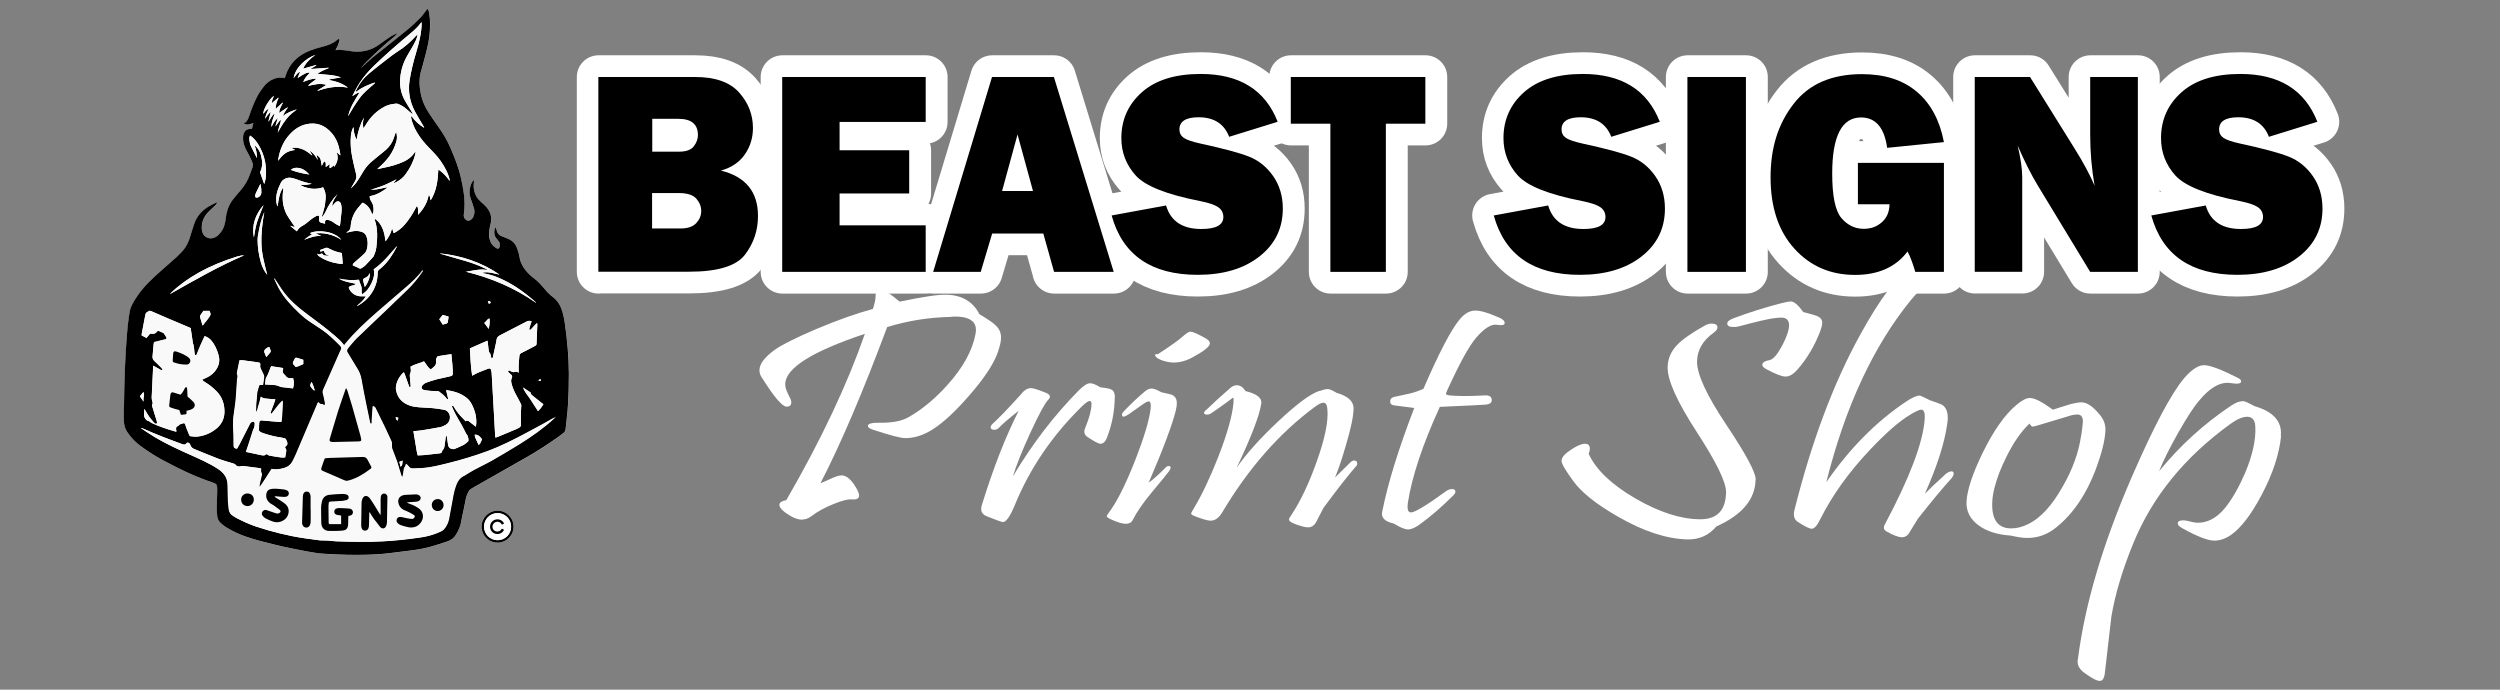
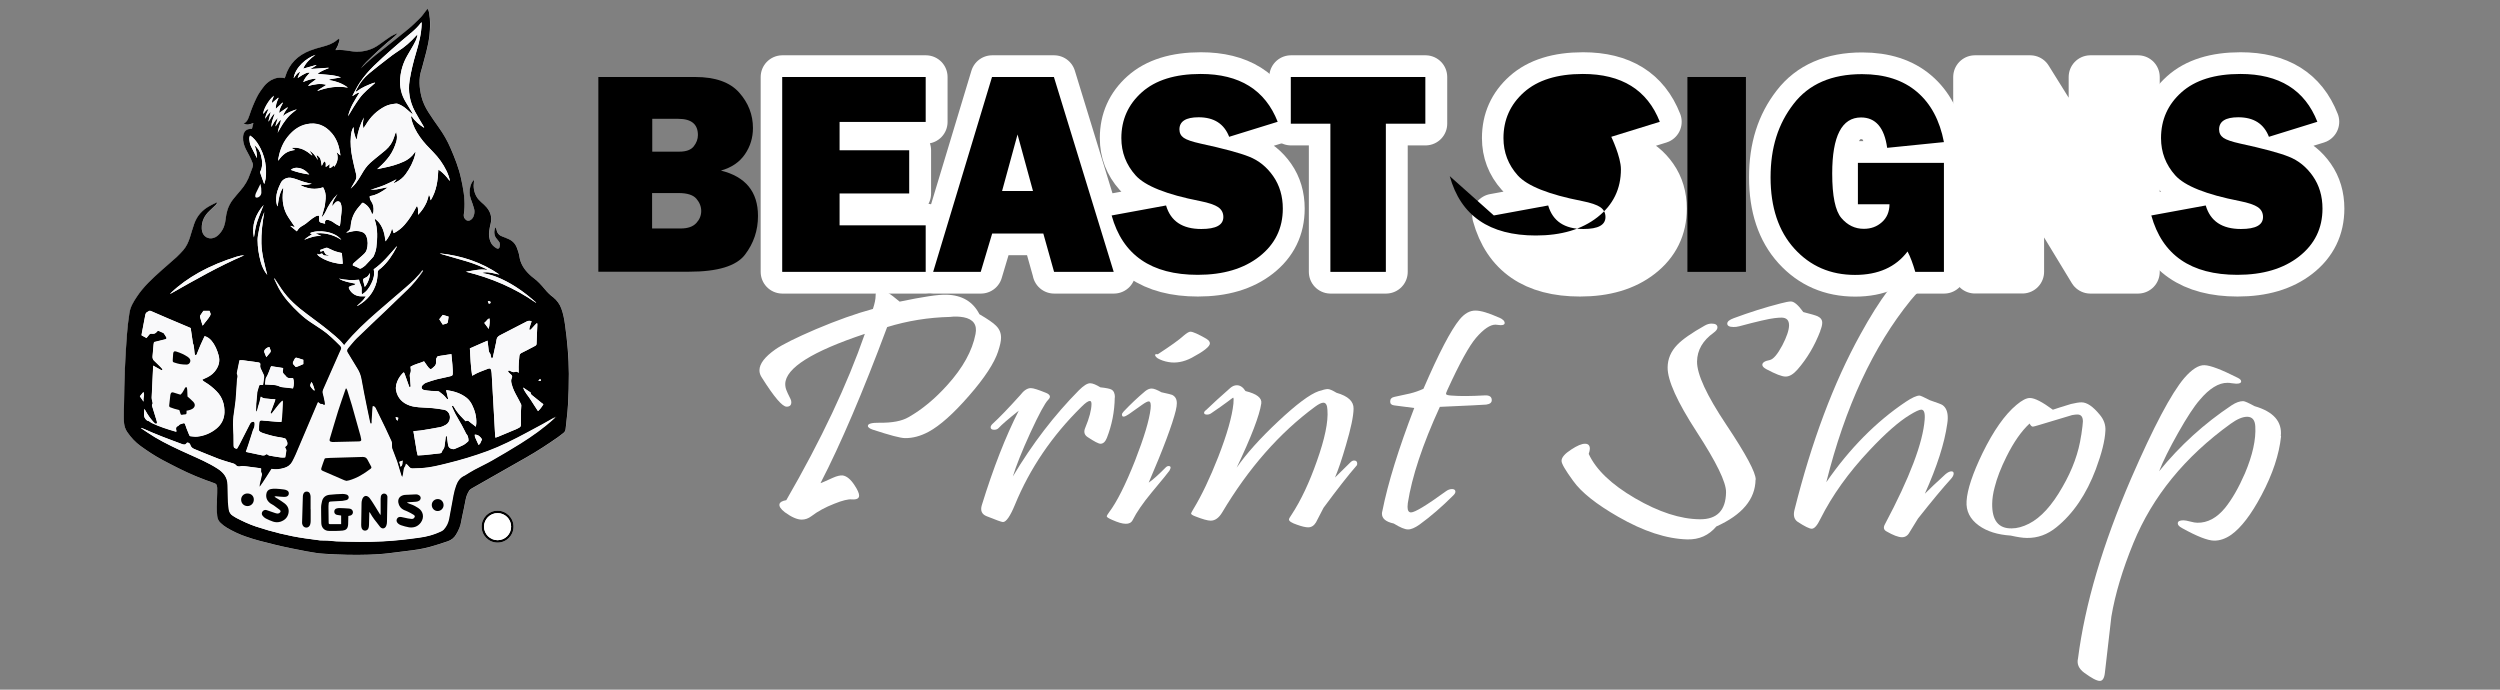
<svg xmlns="http://www.w3.org/2000/svg" viewBox="0 0 288 79.45" version="1.1" id="Layer_1">
  <rect x="0" y="0" width="288" height="79.45" fill="#808080" stroke="none" />
  <defs>
    <style>
      .st0 {
        fill: #f9f9fa;
      }

      .st0, .st1, .st2 {
        fill-rule: evenodd;
      }

      .st3, .st4, .st1 {
        fill: #fff;
      }

      .st4 {
        stroke: #fff;
        stroke-linecap: round;
        stroke-linejoin: round;
        stroke-width: 5px;
      }
    </style>
  </defs>
  <g>
-     <path d="M68.95,31.32V8.87h11.15c2.32,0,4.01.6,5.07,1.79,1.06,1.19,1.59,2.56,1.59,4.09,0,1.12-.31,2.13-.93,3.03-.62.9-1.54,1.53-2.76,1.87,2.84.7,4.27,2.44,4.27,5.23,0,1.67-.5,3.15-1.5,4.46-1,1.31-3.15,1.96-6.43,1.96h-10.46ZM75.16,17.47h3.12c.78,0,1.34-.2,1.66-.61.32-.41.48-.84.48-1.3,0-1.25-.75-1.87-2.25-1.87h-3.01v3.78ZM75.16,26.32h3.28c.82,0,1.41-.21,1.79-.62.38-.41.57-.87.57-1.39s-.19-.99-.56-1.42-1.05-.65-2.04-.65h-3.06v4.08Z" class="st4" />
    <path d="M106.66,25.96v5.36h-16.53V8.87h16.53v5.18h-9.92v3.26h8.02v4.98h-8.02v3.67h9.92Z" class="st4" />
    <path d="M121.45,31.32l-1.24-4.42h-5.89l-1.32,4.42h-5.48l6.78-22.45h7.13l6.89,22.45h-6.88ZM115.47,22h3.55l-1.78-6.51-1.78,6.51Z" class="st4" />
    <path d="M128.09,24.82l6.26-1.15c.53,1.81,1.88,2.71,4.06,2.71,1.7,0,2.54-.46,2.54-1.38,0-.48-.2-.86-.59-1.13-.39-.27-1.09-.51-2.1-.71-3.85-.75-6.33-1.74-7.42-2.96-1.09-1.22-1.64-2.65-1.64-4.29,0-2.12.79-3.88,2.36-5.28,1.57-1.4,3.83-2.11,6.78-2.11,4.48,0,7.43,1.84,8.87,5.51l-5.59,1.73c-.58-1.5-1.75-2.25-3.52-2.25-1.47,0-2.21.47-2.21,1.4,0,.42.17.74.5.97.33.23.98.45,1.93.66,2.63.57,4.5,1.07,5.6,1.51,1.11.44,2.03,1.18,2.77,2.24s1.11,2.31,1.11,3.74c0,2.27-.9,4.11-2.7,5.52s-4.17,2.11-7.1,2.11c-5.35,0-8.66-2.28-9.92-6.84Z" class="st4" />
    <path d="M159.67,14.25v17.07h-6.39V14.25h-4.56v-5.38h15.5v5.38h-4.56Z" class="st4" />
    <path d="M172.11,24.82l6.26-1.15c.53,1.81,1.88,2.71,4.06,2.71,1.7,0,2.54-.46,2.54-1.38,0-.48-.2-.86-.59-1.13-.39-.27-1.09-.51-2.1-.71-3.85-.75-6.33-1.74-7.42-2.96-1.09-1.22-1.64-2.65-1.64-4.29,0-2.12.79-3.88,2.36-5.28,1.57-1.4,3.83-2.11,6.78-2.11,4.48,0,7.43,1.84,8.87,5.51l-5.59,1.73c-.58-1.5-1.75-2.25-3.52-2.25-1.47,0-2.21.47-2.21,1.4,0,.42.17.74.5.97.33.23.98.45,1.93.66,2.63.57,4.5,1.07,5.6,1.51,1.11.44,2.03,1.18,2.77,2.24s1.11,2.31,1.11,3.74c0,2.27-.9,4.11-2.7,5.52s-4.17,2.11-7.1,2.11c-5.35,0-8.66-2.28-9.92-6.84Z" class="st4" />
-     <path d="M201.15,8.87v22.45h-6.74V8.87h6.74Z" class="st4" />
    <path d="M223.96,18.74v12.58h-3.3c-.27-.93-.56-1.72-.89-2.35-1.36,1.8-3.38,2.7-6.05,2.7-2.83,0-5.16-1.01-6.99-3.03s-2.74-4.76-2.74-8.21.88-6.17,2.65-8.46c1.76-2.29,4.39-3.43,7.88-3.43,2.62,0,4.73.68,6.33,2.04,1.6,1.36,2.63,3.29,3.11,5.79l-6.54.66c-.32-2.33-1.33-3.5-3.01-3.5-2.21,0-3.32,2.15-3.32,6.45,0,2.6.35,4.31,1.06,5.14s1.57,1.24,2.58,1.24c.82,0,1.51-.25,2.08-.76.57-.5.87-1.19.88-2.07h-3.64v-4.77h9.9Z" class="st4" />
    <path d="M246.3,31.32h-5.49l-6.02-9.92c-.77-1.27-1.55-2.82-2.34-4.64.35,1.45.53,2.67.53,3.68v10.87h-5.47V8.87h6.37l5.12,8.22c1.02,1.63,1.79,3.07,2.32,4.31-.34-1.92-.51-3.88-.51-5.89v-6.64h5.49v22.45Z" class="st4" />
    <path d="M247.86,24.82l6.26-1.15c.53,1.81,1.88,2.71,4.06,2.71,1.7,0,2.54-.46,2.54-1.38,0-.48-.2-.86-.59-1.13-.39-.27-1.09-.51-2.1-.71-3.85-.75-6.33-1.74-7.42-2.96s-1.64-2.65-1.64-4.29c0-2.12.79-3.88,2.36-5.28,1.57-1.4,3.83-2.11,6.78-2.11,4.48,0,7.43,1.84,8.87,5.51l-5.58,1.73c-.58-1.5-1.75-2.25-3.53-2.25-1.47,0-2.21.47-2.21,1.4,0,.42.17.74.5.97s.98.45,1.93.66c2.63.57,4.5,1.07,5.6,1.51,1.11.44,2.03,1.18,2.77,2.24.74,1.06,1.11,2.31,1.11,3.74,0,2.27-.9,4.11-2.7,5.52s-4.17,2.11-7.1,2.11c-5.35,0-8.66-2.28-9.92-6.84Z" class="st4" />
  </g>
  <g>
    <path d="M114.99,40.47c-.44,1.34-1.55,3.05-3.35,5.11-1.79,2.06-3.35,3.45-4.66,4.16-.93.5-1.83.74-2.72.73-.52,0-1.75-.33-3.71-.97-.38-.13-.58-.28-.57-.44,0-.25.45-.37,1.33-.36,1.47.02,2.59-.19,3.37-.65,1.56-.89,3.04-2.12,4.45-3.69,1.8-1.99,2.88-3.95,3.25-5.88.21-1.06-.25-1.71-1.37-1.93-.51-.09-1.04-.11-1.57-.04-2.5.06-4.91.45-7.24,1.17-2.8,7.5-5.36,13.5-7.68,17.98.13-.04.61-.24,1.43-.62.47-.21.84-.29,1.12-.27.47.07.92.44,1.36,1.11.36.54.54.95.54,1.21,0,.34-.29.48-.85.44-.4-.04-1.07.12-2.01.5-1.02.4-1.9.87-2.63,1.43-.36.27-.73.4-1.12.4-.53,0-1.18-.29-1.95-.85-.48-.37-.68-.69-.61-.95.05-.21.31-.36.78-.44,4.03-6.97,7.04-13.36,9.05-19.16-6.09,2.03-9.14,3.95-9.17,5.78,0,.26.05.52.16.77.03.1.18.42.45.96.06.12.09.25.09.36,0,.35-.18.52-.54.52-.5,0-1.44-1.11-2.83-3.31-.21-.3-.31-.6-.3-.9.01-.74.62-1.53,1.82-2.38.83-.58,2.39-1.35,4.67-2.33,2.46-1.04,4.66-1.82,6.58-2.34.2-.61.31-1.11.31-1.5,0-.5.17-.75.49-.74.43,0,1.19.47,2.28,1.4,2.67-.56,4.47-.83,5.4-.8,1.79.05,3.05.8,3.79,2.25.96.56,1.6,1,1.91,1.32.4.39.59.86.58,1.4,0,.39-.12.91-.34,1.57Z" class="st3" />
    <path d="M128.42,45.77c-.02,1.64-.33,3.2-.91,4.68-.18.45-.43.67-.73.67-.23,0-.72-.26-1.49-.77-.38-.25-.47-.61-.27-1.07.47-1.13.71-2.04.72-2.73,0-.24-.06-.36-.19-.36-.19,0-.51.22-.95.66-3.4,3.34-5.96,7.11-7.68,11.3-.55,1.33-1.01,1.99-1.38,1.99-.15,0-.78-.23-1.9-.68-.54-.22-.72-.64-.54-1.25,1.33-4.31,2.75-7.94,4.26-10.9-1.21.96-1.97,1.62-2.3,1.98-.13.15-.31.22-.53.22-.27,0-.41-.1-.41-.29,0-.11.07-.24.2-.37.8-.73,1.87-1.84,3.21-3.33.41-.54.82-.81,1.22-.81.29,0,.87.19,1.76.55.5.21.57.48.23.81-.36.36-1.05,1.63-2.06,3.82-.97,2.12-1.63,3.79-2,5,2.24-3.76,4.78-7.07,7.61-9.93.54-.54.97-.81,1.29-.81.29,0,.68.16,1.18.47.68.07,1.1.16,1.28.26.27.15.4.46.4.91Z" class="st3" />
    <path d="M135.47,47.22c-.41,1.68-1.46,4.48-3.14,8.38.47-.32,1.12-.9,1.96-1.75.11-.11.23-.17.34-.16.26,0,.29.18.09.53-.08.14-.77.98-2.07,2.54-.98,1.19-1.71,2.24-2.17,3.16-.15.29-.42.43-.8.42-.39,0-.91-.16-1.56-.45-.42-.18-.62-.32-.62-.4,0-.08.09-.24.27-.48.89-1.18,1.88-3.15,2.98-5.92,1.05-2.69,1.65-4.69,1.8-6,.06-.56-.01-.84-.21-.85-.15,0-.4.13-.78.4l-1.51,1.07c-.54.37-.8.38-.8.04,0-.1.08-.22.22-.37.77-.81,1.58-1.58,2.45-2.31.26-.21.51-.31.75-.31.26,0,.63.15,1.13.43.74.16,1.15.26,1.23.3.37.18.55.51.54.98,0,.22-.04.48-.11.77ZM139,39.05c.25.15.38.32.38.51,0,.36-.71.92-2.1,1.66-.92.48-1.81.64-2.66.49-.48-.08-.9-.23-1.25-.43-.11-.08-.2-.16-.25-.24-.06-.08-.07-.15-.03-.2.05-.05.15-.06.29-.03,1.5-.98,2.48-1.68,2.95-2.12.38-.32.64-.48.8-.48.29,0,.91.28,1.87.83Z" class="st3" />
    <path d="M156.31,53.6c-.98,1.12-2.26,2.76-3.84,4.9-.3.56-.59,1.12-.87,1.68-.23.38-.53.57-.9.57-.29,0-.72-.1-1.28-.3-.62-.21-.94-.41-.93-.61,0-.09.11-.28.32-.58,1.07-1.64,2.03-3.68,2.89-6.13.92-2.58,1.33-4.55,1.22-5.91-.02-.55-.18-.83-.47-.83-.21,0-.53.15-.95.46-4.1,3.02-7.67,7.08-10.71,12.19-.38.63-.82.94-1.32.94-.35,0-.94-.17-1.76-.49-.32-.12-.49-.23-.5-.33,0-.05.09-.22.27-.52.96-1.58,1.91-3.58,2.86-6,1.02-2.62,1.6-4.67,1.75-6.15.04-.45.03-.67-.04-.68-.02,0-.24.17-.68.5-.44.33-1.05.76-1.83,1.29-.15.11-.31.16-.49.16-.23,0-.34-.07-.34-.21,0-.1.08-.21.25-.33.7-.68,1.62-1.52,2.77-2.53.24-.21.5-.31.75-.31.39,0,.72.23,1,.67,1.3.32,1.91.79,1.82,1.42-.2,1.37-1.14,3.84-2.84,7.41,1.1-1.6,2.7-3.38,4.79-5.34,2.09-1.96,3.64-3.12,4.64-3.47.5-.17.86-.25,1.07-.25.21,0,.54.15,1.01.43,1.33.38,1.98.99,1.96,1.83-.01.88-.31,2.28-.88,4.21-.46,1.59-.88,2.83-1.26,3.72.47-.46,1.08-1.05,1.81-1.78.13-.12.26-.18.39-.18.24,0,.36.12.36.36,0,.08-.02.15-.05.22Z" class="st3" />
    <path d="M172.67,36.57c.45.19.67.41.67.65,0,.16-.16.24-.46.24-.06,0-.17-.01-.3-.03-.14-.02-.24-.03-.3-.03-.61,0-1.36.5-2.24,1.52-.79.92-1.89,2.91-3.3,6-.13.27-.18.44-.15.49.05.09.26.14.63.16.95.08,2.22.07,3.82-.02.55-.03.82.16.81.56,0,.28-.22.44-.64.5-.34.03-2.12.12-5.34.26-2,4.36-3.22,8.06-3.69,11.09-.02.16-.03.31-.03.43,0,.42.13.64.4.64.43,0,1.76-.79,3.97-2.4.26-.2.51-.29.75-.29.21,0,.34.07.38.21.05.15-.03.33-.23.52-1.32,1.32-2.62,2.44-3.89,3.36-.54.38-.98.57-1.34.56-.35,0-.9-.23-1.63-.68-.92-.2-1.37-.58-1.36-1.15,0-.09.02-.19.05-.3.64-3.22,1.87-7.17,3.67-11.86-.85-.1-1.62-.2-2.32-.3-.31-.04-.46-.19-.45-.46,0-.29.17-.46.49-.52.32-.06.92-.19,1.79-.39.53-.13,1.05-.31,1.55-.54,1.78-4.12,3.17-6.78,4.17-7.99.57-.69,1.18-1.03,1.83-1.02.61,0,1.5.27,2.67.79Z" class="st3" />
    <path d="M202.24,55.25c-.03,2.26-1.54,4.06-4.52,5.4-.87,1.03-1.98,1.52-3.33,1.49-2.4-.06-5.06-.93-7.98-2.61-2.51-1.44-4.24-2.81-5.18-4.13-.9-1.23-1.35-2-1.34-2.31,0-.39.37-.82,1.11-1.3.68-.45,1.22-.68,1.6-.67.37,0,.55.2.55.57,0,.16-.05.36-.13.6.83,1.81,2.61,3.52,5.34,5.11,2.73,1.59,5.22,2.4,7.46,2.42,1.98.02,2.99-1.02,3.02-3.11.02-1.15-1.11-3.46-3.37-6.94-2.26-3.48-3.38-5.96-3.36-7.45.01-.98.38-1.84,1.1-2.59.6-.63,1.66-1.37,3.17-2.22.28-.16.55-.24.82-.23.43,0,.65.15.65.44,0,.2-.15.4-.44.61-1.25.9-1.89,2-1.91,3.31-.02,1.46,1.1,3.89,3.37,7.29,2.27,3.4,3.4,5.51,3.39,6.33ZM209.7,38.13c-.65,1.7-1.53,3.18-2.62,4.43-.49.56-.95.83-1.39.82-.42,0-1.15-.29-2.19-.84-.32-.17-.48-.34-.48-.51,0-.26.29-.45.85-.55.42-.09.9-.66,1.45-1.69.51-.98.77-1.75.78-2.31,0-.59-.29-.89-.88-.89-.21,0-.48.02-.8.06-.63.07-1.99.38-4.07.94-.24.06-.46.09-.65.08-.48,0-.72-.14-.72-.39,0-.24.26-.45.76-.63,1.81-.67,3.6-1.24,5.36-1.69.57-.15.97-.23,1.21-.23.37,0,.85.41,1.43,1.22.9.23,1.45.39,1.66.49.35.17.53.42.52.76,0,.24-.08.54-.23.92Z" class="st3" />
    <path d="M225.88,32.15c.21.13.31.27.31.42,0,.22-.19.33-.56.33-.16,0-.33-.04-.51-.12-.74-.3-1.29-.45-1.66-.46-.98-.01-2.09.73-3.32,2.24-4.33,5.32-7.58,12.31-9.75,20.99,2.68-3.88,5.73-6.96,9.14-9.25.73-.49,1.27-.73,1.6-.73.1,0,.5.18,1.2.54.85.29,1.33.47,1.44.55.42.29.62.8.61,1.51,0,.2-.02.42-.06.66-.31,2.22-1.17,4.91-2.58,8.05.51-.52,1.31-1.28,2.4-2.27.26-.21.48-.31.66-.31.18,0,.26.08.26.25,0,.19-.11.4-.32.63-.95,1.04-2.21,2.56-3.79,4.56-.13.2-.45.72-.96,1.56-.21.4-.51.59-.88.59-.42,0-1.02-.23-1.8-.68-.32-.18-.37-.46-.16-.83,2.85-5.36,4.37-9.38,4.57-12.04.06-.76-.07-1.15-.39-1.15-.21,0-.66.2-1.34.62-1.25.76-2.79,2.11-4.62,4.06-2.42,2.57-4.3,5.2-5.65,7.89-.37.77-.7,1.15-1.01,1.15-.27,0-.81-.27-1.61-.79-.4-.27-.53-.71-.39-1.32,1.98-7.92,4.51-14.67,7.59-20.25,2.28-4.16,4.33-6.87,6.13-8.13.46-.32.9-.47,1.34-.47.45,0,1.02.21,1.71.63.8.52,1.6,1.05,2.39,1.57Z" class="st3" />
    <path d="M242.54,49.64c-.05,1.11-.42,2.58-1.1,4.41-1.09,2.89-2.6,5.12-4.54,6.69-1.03.84-2.16,1.25-3.4,1.23-.48,0-1.1-.1-1.86-.27-1.51-.1-2.74-.48-3.68-1.16-1.02-.74-1.49-1.68-1.41-2.82.08-1.32.7-3.17,1.84-5.53,1.26-2.57,2.56-4.42,3.9-5.54.64-.54,1.16-.81,1.56-.8.55,0,1.43.46,2.64,1.35.34-.12,1.04-.34,2.09-.66.53-.13.94-.19,1.21-.19.63,0,1.32.48,2.08,1.4.49.57.72,1.2.67,1.89ZM239.76,50.14c.12-.84.19-1.37.19-1.59,0-.52-.2-.79-.62-.8-.16,0-.37.02-.63.07l-3.76,1.13c-.44.13-.69.2-.75.2-.13,0-.26-.12-.38-.36-.95.88-1.83,2.14-2.66,3.81-.65,1.3-1.1,2.47-1.36,3.51-.19.7-.28,1.33-.29,1.91-.03,1.93.72,2.88,2.25,2.85.61,0,1.28-.18,1.99-.54,1.36-.69,2.65-2.1,3.85-4.22,1.16-2,1.88-3.98,2.16-5.96Z" class="st3" />
    <path d="M262.78,50.25c-.22,2.11-.97,4.37-2.25,6.78-1.19,2.25-2.36,3.77-3.5,4.58-.65.45-1.31.68-1.97.67-.74-.01-1.97-.49-3.68-1.44-.34-.18-.5-.36-.5-.55,0-.24.22-.35.66-.35.18,0,.43.05.77.14s.61.14.82.14c1.18.02,2.24-.55,3.19-1.7.8-.99,1.57-2.32,2.3-4,.88-2.09,1.28-3.89,1.19-5.41-.04-.73-.35-1.09-.93-1.1-.52,0-1.15.26-1.9.8-5.27,3.8-9.01,8.38-11.21,13.74-1.25,3.05-2.1,5.87-2.54,8.48-.02.09-.27,2.25-.75,6.5-.07.61-.27.92-.59.91-.34,0-.94-.32-1.8-.95-.62-.46-.86-1.01-.7-1.66.8-6.22,2.84-13.12,6.12-20.72,2.58-5.94,4.62-9.79,6.11-11.55.88-1.02,1.67-1.52,2.34-1.49.68.02,1.96.51,3.84,1.46.26.13.38.26.38.4,0,.19-.2.28-.58.27-.1,0-.26-.02-.48-.05-.23-.04-.39-.05-.51-.05-1.01-.01-2.08.64-3.19,1.96-.66.75-1.49,2.02-2.5,3.81-1.01,1.79-1.74,3.26-2.19,4.42,2.41-2.97,5.2-5.5,8.37-7.61.49-.32.93-.47,1.31-.47.18,0,.62.2,1.32.58,2.18.63,3.19,1.78,3.02,3.44Z" class="st3" />
  </g>
  <g>
    <g>
      <path d="M45.8,3.86c-.07.02-.13.03-.2.06-.2.09-.41.17-.58.29-.45.3-.88.62-1.32.93-.21.15-.43.29-.66.4-.86.41-1.76.51-2.7.35-.53-.09-1.06-.16-1.61-.11-.02,0-.04,0-.06,0,0-.01,0-.02,0-.03.02-.04.04-.08.06-.12.17-.26.28-.56.36-.86.02-.09.07-.19-.03-.29-.08.05-.17.1-.24.15-.48.4-1.05.59-1.65.76-.48.13-.96.26-1.43.44-1.44.55-2.44,1.51-2.87,3.02-.02.06-.04.11-.07.17-.56-.15-1.06-.05-1.55.22-.3.16-.56.37-.77.64-.35.43-.67.88-.91,1.38-.32.65-.6,1.32-.82,2.02-.04.13-.09.25-.14.37-.09.22-.23.41-.43.54-.03.02-.04.05-.09.1.21.04.39.1.57.06.18-.04.35-.1.54-.16-.06.23-.12.45-.17.67-.59-.04-.93.24-1.01.81,0,.05-.01.11-.01.16-.03.48.11.93.31,1.35.14.3.32.59.47.89.12.24.22.48.32.73.07.18.05.35-.02.52-.1.24-.19.48-.27.72-.25.72-.63,1.36-1.12,1.93-.3.34-.59.69-.87,1.04-.27.35-.47.73-.61,1.16-.11.34-.18.68-.21,1.03-.06.6-.24,1.16-.62,1.64-.21.26-.45.48-.78.58-.61.18-1.16-.14-1.31-.75-.03-.12-.05-.25-.05-.37-.02-.8.31-1.45.88-1.99.24-.23.49-.46.73-.69.07-.07.12-.17.2-.28-.07,0-.09,0-.11,0-.27.14-.55.26-.81.41-.84.47-1.44,1.15-1.76,2.05-.19.52-.33,1.06-.5,1.59-.17.52-.39,1.03-.76,1.44-.24.27-.49.55-.76.79-.57.52-1.17,1.02-1.74,1.53-1.05.94-2.08,1.89-2.87,3.08-.38.57-.73,1.16-.83,1.84-.11.8-.22,1.59-.28,2.39-.1,1.32-.19,2.65-.24,3.98-.06,1.47-.07,2.94-.11,4.4,0,.34-.02.69-.02,1.03,0,.3,0,.59.03.89.04.38.16.72.38,1.04.44.62.94,1.17,1.55,1.61.77.56,1.56,1.09,2.41,1.54,1.28.68,2.57,1.34,3.91,1.91.71.3,1.44.56,2.17.82.15.05.24.12.27.28.02.08.04.17.04.25,0,.37,0,.75-.02,1.12-.04.7-.05,1.4.02,2.11.03.32.16.61.4.82.23.2.46.4.72.55.68.4,1.39.74,2.14,1,1.07.38,2.17.65,3.27.92,1.26.31,2.53.56,3.8.8.69.13,1.39.23,2.09.28,1.66.11,3.32.16,4.99.1.8-.03,1.59-.07,2.38-.17.66-.09,1.33-.16,2-.25.91-.11,1.83-.22,2.72-.48.7-.2,1.39-.42,2.07-.65.4-.14.72-.4.94-.77.28-.49.51-1,.6-1.57.02-.14.05-.28.08-.41.14-.68.3-1.36.42-2.04.06-.36.19-.67.37-.97.08-.14.19-.24.33-.32,2.1-1.2,4.2-2.4,6.31-3.59,1.23-.7,2.41-1.47,3.57-2.28.23-.16.45-.34.67-.51.17-.13.25-.3.27-.5.09-.92.22-1.84.27-2.77.07-1.18.1-2.37.1-3.56,0-1.89-.18-3.77-.44-5.65-.09-.63-.2-1.25-.42-1.85-.2-.53-.5-.97-.94-1.31-.36-.29-.69-.6-.99-.96-.38-.47-.79-.91-1.28-1.27-.17-.12-.33-.26-.48-.41-.6-.58-1.03-1.24-1.15-2.09-.05-.33-.16-.65-.28-.96-.19-.52-.56-.87-1.08-1.07-.18-.07-.34-.15-.52-.21-.4-.14-.66-.4-.75-.82-.02-.09-.07-.17-.11-.28-.22.36-.19.91.05,1.23.1.14.21.27.32.4.17.2.18.43.09.66-.07.18-.19.23-.35.13-.3-.17-.55-.39-.68-.72-.16-.4-.23-.81-.17-1.24.04-.31.11-.61.18-.92.16-.69-.02-1.3-.47-1.83-.19-.22-.4-.41-.62-.6-.2-.17-.38-.37-.52-.6-.34-.56-.42-1.17-.32-1.81,0-.04,0-.08,0-.16-.23.24-.35.5-.42.78-.12.48-.1.96.06,1.43.13.35.24.71.36,1.06.09.28.06.56-.01.83-.06.2-.17.37-.34.5-.18.14-.41.15-.56.02-.19-.17-.3-.37-.26-.64.04-.27.07-.54.08-.81.04-1.13-.17-2.24-.4-3.34-.26-1.21-.71-2.36-1.21-3.49-.36-.84-.81-1.62-1.34-2.36-.42-.58-.81-1.17-1.2-1.76-.36-.56-.65-1.17-.81-1.81-.26-1.02-.35-2.06,0-3.09.03-.09.05-.18.08-.27.32-1.22.7-2.43.84-3.69.09-.86.13-1.71-.03-2.57-.03-.17-.07-.33-.19-.5-.09.11-.16.2-.23.29-.19.25-.36.51-.58.73-.43.43-.86.87-1.33,1.25-1.11.92-2.23,1.81-3.36,2.7-.72.57-1.42,1.15-2.07,1.79-.04.04-.07.07-.11.11.38-.53.85-.97,1.32-1.41.48-.45.97-.89,1.45-1.33.48-.43,1.01-.8,1.46-1.28Z" class="st0" />
      <path d="M45.8,3.86c-.44.48-.98.84-1.46,1.28-.49.44-.98.88-1.45,1.33-.47.44-.94.88-1.32,1.41.04-.04.08-.07.11-.11.65-.65,1.35-1.23,2.07-1.79,1.13-.89,2.25-1.79,3.36-2.7.47-.39.9-.82,1.33-1.25.22-.22.39-.49.58-.73.07-.09.14-.18.23-.29.12.17.16.33.19.5.15.85.12,1.71.03,2.57-.14,1.26-.52,2.47-.84,3.69-.02.09-.05.18-.08.27-.34,1.03-.25,2.07,0,3.09.16.64.45,1.25.81,1.81.39.59.78,1.19,1.2,1.76.53.74.98,1.52,1.34,2.36.49,1.13.95,2.28,1.21,3.49.24,1.1.45,2.21.4,3.34,0,.27-.04.55-.08.81-.04.27.06.47.26.64.15.13.38.12.56-.02.17-.13.28-.29.34-.5.08-.28.1-.55.01-.83-.11-.36-.23-.71-.36-1.06-.17-.47-.18-.95-.06-1.43.07-.28.19-.54.42-.78,0,.08,0,.12,0,.16-.09.64-.02,1.24.32,1.81.14.23.32.42.52.6.22.19.44.38.62.6.45.53.63,1.14.47,1.83-.07.3-.14.61-.18.92-.06.43,0,.84.17,1.24.13.32.38.55.68.72.17.1.29.05.35-.13.08-.23.08-.46-.09-.66-.11-.13-.22-.26-.32-.4-.24-.32-.26-.87-.05-1.23.04.11.09.19.11.28.08.43.34.69.75.82.18.06.35.14.52.21.52.2.89.55,1.08,1.07.12.31.23.64.28.96.12.85.55,1.51,1.15,2.09.15.15.31.29.48.41.49.36.89.8,1.28,1.27.29.36.62.68.99.96.44.35.75.79.94,1.31.22.6.33,1.22.42,1.85.26,1.87.43,3.76.44,5.65,0,1.19-.03,2.37-.1,3.56-.05.93-.18,1.85-.27,2.77-.02.21-.1.38-.27.5-.22.17-.44.35-.67.51-1.16.81-2.34,1.58-3.57,2.28-2.1,1.19-4.2,2.4-6.31,3.59-.14.08-.25.18-.33.32-.18.3-.31.62-.37.97-.12.68-.28,1.36-.42,2.04-.03.14-.06.27-.08.41-.08.57-.31,1.08-.6,1.57-.22.37-.54.63-.94.77-.68.24-1.38.45-2.07.65-.89.25-1.8.37-2.72.48-.67.08-1.33.16-2,.25-.79.1-1.59.14-2.38.17-1.66.06-3.33,0-4.99-.1-.7-.04-1.4-.15-2.09-.28-1.27-.24-2.54-.49-3.8-.8-1.1-.27-2.2-.54-3.27-.92-.75-.26-1.46-.6-2.14-1-.26-.15-.5-.35-.72-.55-.24-.21-.37-.5-.4-.82-.07-.7-.06-1.4-.02-2.11.02-.37.02-.75.02-1.12,0-.08-.03-.17-.04-.25-.03-.15-.12-.22-.27-.28-.73-.26-1.46-.52-2.17-.82-1.34-.56-2.63-1.23-3.91-1.91-.84-.45-1.63-.98-2.41-1.54-.61-.44-1.12-.99-1.55-1.61-.22-.32-.34-.67-.38-1.04-.03-.29-.03-.59-.03-.89,0-.34.02-.69.02-1.03.03-1.47.05-2.94.11-4.4.05-1.33.14-2.65.24-3.98.06-.8.16-1.6.28-2.39.1-.69.45-1.27.83-1.84.78-1.19,1.82-2.14,2.87-3.08.58-.52,1.17-1.01,1.74-1.53.27-.25.52-.52.76-.79.37-.42.59-.92.76-1.44.17-.53.31-1.06.5-1.59.32-.91.92-1.59,1.76-2.05.26-.15.54-.28.81-.41.02,0,.04,0,.11,0-.08.11-.13.2-.2.28-.24.24-.49.46-.73.69-.57.54-.9,1.19-.88,1.99,0,.12.02.25.05.37.15.61.71.93,1.31.75.33-.1.57-.32.78-.58.39-.48.56-1.04.62-1.64.04-.35.1-.69.21-1.03.14-.42.34-.81.61-1.16.28-.36.58-.7.87-1.04.5-.57.88-1.21,1.12-1.93.08-.24.17-.48.27-.72.07-.17.1-.34.02-.52-.1-.24-.2-.49-.32-.73-.15-.3-.32-.59-.47-.89-.2-.43-.34-.87-.31-1.35,0-.05,0-.11.01-.16.08-.57.42-.85,1.01-.81.06-.22.12-.44.17-.67-.19.06-.36.12-.54.16-.18.04-.37-.02-.57-.06.04-.05.06-.08.09-.1.21-.13.34-.32.43-.54.05-.12.1-.25.14-.37.22-.69.5-1.36.82-2.02.24-.5.57-.95.91-1.38.21-.26.48-.47.77-.64.48-.26.99-.37,1.55-.22.02-.05.05-.11.07-.17.44-1.5,1.44-2.47,2.87-3.02.46-.18.95-.31,1.43-.44.59-.16,1.17-.35,1.65-.76.07-.06.15-.1.24-.15.1.1.06.2.03.29-.08.3-.19.6-.36.86-.03.04-.04.08-.06.12,0,0,0,.01,0,.03.02,0,.04.01.06,0,.54-.05,1.07.02,1.61.11.93.16,1.84.06,2.7-.35.23-.11.45-.25.66-.4.44-.31.87-.63,1.32-.93.18-.12.39-.2.58-.29.06-.03.13-.04.2-.06ZM64.04,48.04s-.02-.02-.02-.03c-.07.03-.13.07-.2.1-.46.26-.91.52-1.37.77-.57.31-1.14.62-1.71.92-1.49.8-3,1.57-4.59,2.16-1.55.57-3.12,1.04-4.72,1.43-.94.23-1.88.47-2.85.53-.36.02-.72.03-1.08.04-.18,0-.31-.07-.42-.21-.1-.12-.21-.22-.32-.34-.05.14-.06.27-.13.35-.09.12-.12.25-.14.39-.02.16-.04.33-.07.49-.02.11-.06.21-.09.32-.07-.06-.11-.11-.13-.17-.08-.24-.15-.49-.23-.74-.09-.3-.17-.6-.27-.9-.17-.47-.35-.93-.53-1.4-.06-.16-.08-.31-.07-.48.01-.17,0-.34-.07-.5-.24-.51-.47-1.02-.71-1.53-.36-.75-.74-1.5-1.1-2.25-.06-.12-.14-.19-.28-.21-.01.07-.02.12-.03.17-.04.51-.07,1.03-.1,1.54,0,.08.01.16,0,.23,0,.04-.05.09-.08.1-.03,0-.1-.03-.11-.06-.03-.07-.05-.15-.06-.22-.12-.57-.25-1.14-.36-1.72-.21-1.05-.43-2.09-.61-3.15-.07-.44-.22-.84-.46-1.21-.39-.62-.76-1.26-1.14-1.88-.09-.14-.09-.26,0-.39.03-.05.06-.09.09-.13.32-.37.62-.77.97-1.11,1.06-1.04,2.15-2.05,3.22-3.07.89-.85,1.77-1.69,2.65-2.55.61-.59,1.13-1.25,1.63-1.94.05-.07.13-.14.13-.3-.57.8-1.26,1.42-1.97,2.03-1.08.93-2.16,1.85-3.23,2.78-1.33,1.16-2.63,2.36-3.75,3.73-.03.04-.06.09-.1.14-.06-.06-.09-.08-.11-.11-.28-.37-.62-.68-.97-.98-1.02-.87-2.08-1.67-3.16-2.46-1.14-.84-2.21-1.76-3.01-2.95-.23-.34-.45-.68-.67-1.02-.05-.07-.09-.14-.13-.21-.02.04-.01.07,0,.1.17.35.33.71.51,1.05.6,1.11,1.46,2.02,2.37,2.88.42.4.87.76,1.36,1.08.41.26.81.53,1.21.8.78.52,1.44,1.19,2.11,1.85.17.16.22.33.09.54-.05.09-.09.18-.13.28-.62,1.42-1.25,2.84-1.88,4.26-.06.14-.08.28-.04.43.07.25.13.52.18.78.03.14.06.29.07.44,0,.04-.03.1-.07.13-.02.02-.09,0-.12-.03-.08-.08-.16-.11-.27-.09-.06,0-.14-.04-.2-.08-.05-.03-.08-.09-.13-.15-.03.07-.06.11-.08.16-.83,1.96-1.66,3.92-2.5,5.88-.12.28-.26.55-.4.82-.2.38-.52.61-.93.73-.48.14-.96.22-1.45.11-.04.06-.08.11-.11.16-.3.47-.59.94-.9,1.4-.09.14-.18.27-.28.4-.03.04-.07.07-.11.1-.01,0-.03-.01-.04-.02,0-.1.01-.19.03-.29.08-.34.16-.68.24-1.03.01-.07.02-.16-.01-.22-.08-.12-.1-.24-.07-.38.01-.06,0-.12,0-.19-.62-.08-1.23-.16-1.84-.24-.19-.03-.37-.03-.55.02-.18.04-.38,0-.51-.16-.09-.11-.2-.16-.33-.19-.55-.17-1.11-.31-1.65-.52-.94-.36-1.87-.75-2.8-1.13-.23-.09-.4-.24-.47-.49-.04-.16-.16-.21-.29-.26-.03.01-.04.02-.06.03-.01,0-.03.02-.04.03-.14.23-.33.2-.55.12-1.53-.55-3.04-1.13-4.52-1.8-.05-.02-.11-.04-.17-.06,0,.01-.01.03-.02.04.53.34,1.05.7,1.59,1.03,1.23.73,2.52,1.33,3.83,1.92,1.17.53,2.35,1.02,3.42,1.72.68.44,1.12,1.01,1.13,1.85,0,.41.03.83.03,1.24,0,.52.03,1.03.1,1.54.05.35.19.62.5.8.12.07.24.15.36.22.73.38,1.47.73,2.25.99,1.84.61,3.72,1.08,5.63,1.36.59.09,1.17.17,1.76.24.29.03.58,0,.86.02.34.02.68.08,1.03.09,1.79.06,3.58.1,5.36,0,.75-.04,1.5-.1,2.24-.18.64-.07,1.27-.17,1.9-.24.9-.11,1.76-.35,2.57-.74.1-.05.21-.12.28-.2.32-.35.52-.76.61-1.22.17-.92.33-1.84.51-2.76.07-.37.17-.75.3-1.1.18-.49.47-.92.98-1.14.04-.02.07-.04.1-.06.35-.21.7-.44,1.06-.63.67-.36,1.37-.68,2.03-1.06,1.1-.63,2.19-1.27,3.26-1.94,1.37-.86,2.67-1.79,3.87-2.88.06-.06.13-.12.19-.18ZM41.91,13.56c-.42.79-.68,1.62-.81,2.51-.06-.09-.12-.17-.15-.27-.11-.31-.19-.63-.2-.96,0-.07-.02-.14-.02-.21-.19.32-.26.67-.3,1.02-.08.86,0,1.7.17,2.54.12.61.27,1.22.42,1.82.07.29.07.55-.09.81-.18.3-.35.6-.52.9.21-.2.43-.41.6-.64.24-.33.46-.67.66-1.02.27-.48.57-.93.98-1.3.18-.17.38-.33.57-.49.4-.33.81-.64,1.2-.98.47-.4.81-.91.99-1.51.04-.14.09-.28.14-.42.02-.05.05-.08.1-.16.1.39.12.74.02,1.08-.18.59-.42,1.16-.78,1.67-.36.5-.78.94-1.23,1.34-.06.05-.11.1-.2.19.27-.06.49-.1.71-.15.81-.16,1.61-.38,2.37-.73.49-.23.91-.55,1.21-1,.03-.04.04-.08.06-.12.02.02.05.03.07.05-.02.09-.03.19-.05.28-.21.83-.6,1.57-1.1,2.26-.29.39-.67.7-1.11.92-.07.04-.15.06-.23.09,0-.01-.02-.03-.03-.04.11-.14.22-.27.33-.39-.48.23-.96.49-1.45.69-.49.2-1,.34-1.55.53.27-.02.49-.03.71-.06.21-.03.41-.08.62-.12.21-.04.41-.1.66-.1-.66.48-1.3.89-2.08,1-.02.25.06.44.18.61.23.34.29.72.25,1.12-.01.14-.05.27-.17.37-.09-.36-.26-.67-.49-.93-.13-.15-.31-.26-.47-.37-.09-.07-.17-.04-.24.06-.09.13-.2.24-.3.36-.27.32-.5.66-.67,1.04-.16.39-.26.8-.29,1.23-.02.25-.1.45-.33.58-.07.04-.13.09-.19.14.2-.02.38-.08.56-.12.41-.1.82-.11,1.23.02.27.09.45.26.55.53.19.51.18,1.03.03,1.54-.04.15-.14.3-.25.42-.2.21-.42.39-.64.58-.19.17-.39.34-.58.51-.08.07-.15.14-.13.29.09.04.18.08.28.12.14.06.28.11.4.19.1.06.19.08.28.03.16-.1.33-.19.46-.32.31-.31.61-.65.91-.98.04-.04.06-.09.09-.14.14-.32.25-.64.29-.99.12-1.04.18-2.09-.17-3.11-.02-.04,0-.09-.01-.19.16.14.3.23.4.35.23.26.4.55.53.88.15.38.24.78.28,1.18,0,.07.02.14.03.21.34-.44.61-.9.73-1.43.02,0,.03,0,.05,0,.05.16.1.31.15.48.03-.01.06-.02.09-.03.45-.25.84-.55,1.18-.94.51-.59.92-1.24,1.28-1.93.04-.07.08-.14.14-.24.21.35.09.69.13,1.03.2-.22.4-.44.56-.69.16-.25.31-.51.43-.78.11-.26.17-.55.25-.84.16.18.13.41.21.64.67-1.09.83-2.28.88-3.53.09.05.16.09.23.14.37.29.69.63.97,1.01.03.04.07.08.14.16-.09-.43-.22-.8-.39-1.15-.4-.82-.91-1.54-1.55-2.19-.54-.55-1.07-1.09-1.51-1.72-.46-.65-.83-1.34-1-2.13-.02-.09-.06-.19.02-.3.39.58.89,1.01,1.46,1.36-.01-.06-.04-.12-.07-.17-.33-.57-.69-1.14-1-1.72-.59-1.12-.81-2.31-.61-3.58.17-1.08.43-2.14.75-3.19.33-1.09.61-2.2.64-3.35,0-.04,0-.08-.02-.16-.37.51-.79.9-1.24,1.27-1.45,1.21-2.88,2.45-4.24,3.76-.61.59-1.17,1.24-1.64,1.95-.31.47-.55.98-.82,1.47,0,.01,0,.03,0,.06.26-.15.48-.38.8-.4-.27.44-.54.86-.78,1.31-.24.45-.42.92-.54,1.42.42-.71.84-1.42,1.33-2.09.5-.68,1.16-1.19,1.79-1.75-.03-.02-.04-.03-.05-.03-.07.02-.14.03-.2.05-.63.24-1.25.49-1.79.9-.06.04-.11.11-.2.07,0-.03,0-.04,0-.06.04-.08.09-.15.12-.22.35-.7.83-1.31,1.43-1.81.66-.55,1.34-1.08,2.02-1.6.42-.33.84-.65,1.29-.94.79-.5,1.48-1.1,2.09-1.79.04-.05.09-.08.18-.16-.02.11-.03.17-.04.22-.09.38-.27.71-.46,1.05-.22.39-.45.77-.67,1.15-.47.81-.75,1.68-.83,2.61-.09,1,.13,1.92.65,2.78.23.37.45.74.68,1.12.06.1.09.2.14.31-.26-.2-.5-.41-.74-.63-.28-.25-.58-.44-.93-.58-.08-.03-.17-.07-.25-.06-.44.05-.88.11-1.29.32-.95.49-1.68,1.2-2.22,2.12-.08.14-.18.26-.28.41-.11-.43-.05-.83.05-1.23ZM20.31,49.74s.01-.06,0-.07c0-.02,0-.05,0-.07-.06-.23-.08-.46.21-.55,0,0,.01-.01.02-.02.13-.2.35-.22.55-.28.14-.04.19,0,.24.14.06.17.11.34.18.51.09.23.19.46.28.69.03.09.09.15.18.15.25.02.5.07.75.04.82-.09,1.57-.4,2.21-.93.58-.47.89-1.09.92-1.83.03-.94-.24-1.79-.92-2.47-.39-.39-.82-.74-1.3-1.03-.13-.07-.25-.15-.34-.3.09-.05.17-.09.25-.12.46-.19.88-.43,1.2-.83.44-.55.63-1.15.44-1.84-.17-.61-.41-1.2-.82-1.69-.21-.25-.46-.43-.79-.53-.06.12-.11.23-.16.34-.11.23-.22.47-.32.7-.14.32-.27.65-.4.97-.01.04-.01.08-.04.11-.03.04-.08.08-.12.08-.02,0-.07-.05-.09-.09-.02-.07-.03-.14-.04-.21-.06-.38-.03-.78-.2-1.14,0-.02,0-.05,0-.07-.08-.54-.16-1.08-.24-1.62-.06-.03-.12-.05-.18-.08-.83-.35-1.65-.7-2.48-1.05-.62-.27-1.25-.53-1.87-.81-.13-.06-.24-.07-.34.02-.02.02-.05.04-.08.05-.18.07-.25.21-.28.39-.13.68-.26,1.36-.39,2.05-.02.08-.02.17-.04.26.19.11.38.2.57.31.1-.13.2-.24.29-.36.07-.09.16-.16.28-.14.27.05.49-.01.65-.25.07-.1.16-.09.27-.03.11.06.23.1.34.15.06.03.13.05.16.09.11.15.21.31.3.47.06.11.02.18-.09.22-.05.02-.1.03-.16.04-.39.1-.77.19-1.17.29-.02.1-.04.19-.05.28-.04.45-.08.9-.12,1.35-.01.18.03.35.15.48.21.21.43.41.64.62.12.12.23.24.33.36.03.03.02.1.02.14-.04,0-.09.01-.13,0-.17-.08-.33-.18-.49-.27-.14-.08-.28-.16-.45-.25,0,.19-.01.34-.02.49-.05,1.06-.11,2.12-.15,3.18,0,.16.04.32.08.48.03.1.07.2,0,.29-.08.11-.04.2,0,.31.17.53.33,1.06.49,1.59.02.07.04.14.04.21,0,.05-.02.13-.05.14-.05.02-.12.01-.16-.02-.09-.07-.18-.16-.25-.24-.34-.38-.62-.8-.87-1.25-.03-.06-.07-.1-.13-.2-.01.23-.01.4-.03.57q-.04.47.33.75s.02.03.04.03c.22.02.35.2.53.28.86.4,1.76.69,2.66.96.04.01.09.02.15.03ZM51.41,44.93s0,.07,0,.1c.06.26.12.53.19.79.02.07.05.15-.04.18-.03,0-.1-.05-.13-.1-.22-.32-.53-.55-.84-.78-.05-.04-.13-.05-.2-.05-.24-.01-.49,0-.73-.03-.26-.02-.53-.05-.79-.1-.31-.06-.4-.33-.19-.56.11-.12.26-.24.41-.29.42-.15.84-.29,1.27-.4.43-.11.87-.18,1.3-.29.49-.13.51-.05.5-.66-.01-.48-.07-.95-.11-1.42-.01-.16-.03-.32-.05-.52-.51.08-1.01.15-1.51.23-.04,0-.09.04-.11.07-.08.12-.17.24-.15.41,0,.12.01.24,0,.35-.02.09-.05.2-.11.27-.11.12-.23.23-.36.33-.1.08-.19.08-.29-.01-.09-.08-.17-.18-.24-.28-.13-.17-.25-.36-.38-.54-.51.23-1.06.33-1.55.61,0,.05,0,.08,0,.11.03.24.07.48-.06.71-.04.07-.03.17-.03.25.01.19.03.37.05.56.02.21.04.42.05.63,0,.04-.05.08-.08.12-.03-.03-.07-.05-.1-.08-.01-.02-.02-.04-.02-.07-.17-.47-.33-.94-.5-1.41-.02-.06-.05-.1-.09-.17-.07.07-.14.11-.19.17-.33.36-.56.77-.68,1.24-.05.22-.07.47-.02.69.18.89.75,1.46,1.59,1.74.32.11.67.16,1.01.19.53.05,1.08.05,1.61.1.44.04.88.11,1.32.19.24.04.43.19.55.4.25.43.1,1.06-.33,1.32-.21.12-.43.23-.66.28-.76.15-1.52.27-2.28.39-.27.04-.54.05-.81.07,0,.05,0,.08.01.11.12.74.24,1.48.37,2.22.03.16.07.31.11.47.26-.01.5-.02.73-.04.61-.06,1.21-.14,1.82-.2.14-.02.21-.07.25-.2.02-.07.04-.14.09-.19.16-.16.19-.37.22-.58.03-.25.06-.51.1-.77.01-.09-.01-.21.13-.28.02.08.03.14.04.21.04.26.07.53.11.79.04.25.14.43.41.5.13.03.25.07.38,0,.33-.15.68-.28,1-.45.18-.1.33-.25.5-.38.06-.05.08-.1.07-.18-.02-.26-.06-.51-.25-.71-.06-.06-.08-.15-.12-.23-.13-.25-.26-.51-.4-.77-.24-.43-.5-.85-.73-1.28-.13-.25-.24-.51-.36-.76-.03-.06-.08-.14,0-.19.1-.06.13.04.17.1.09.13.17.27.25.4.31.47.71.86,1.11,1.27.18-.11.32-.07.45.06.11.11.24.19.37.29.11.08.22.17.36.28.02-.16.04-.28.05-.4.03-.76-.16-1.47-.5-2.14-.15-.29-.34-.56-.6-.77-.68-.55-1.49-.78-2.36-.91ZM54.39,43.27s.06-.02.08-.03c.54-.34,1.14-.53,1.73-.76.03-.01.06-.02.09-.03.17-.04.23,0,.28.16.04.13.06.26.07.39.07,1.12.13,2.25.19,3.37.07,1.26.14,2.53.21,3.79,0,.08.02.16.03.25.11-.03.18-.05.25-.08.74-.31,1.48-.62,2.22-.93.09-.04.17-.08.25-.13.14-.07.22-.17.22-.35,0-.49,0-.98,0-1.48,0-.23.03-.47.04-.7,0-.05,0-.11-.02-.16-.14-.28-.27-.56-.43-.83-.27-.48-.53-.97-.66-1.52-.06-.24-.1-.45.01-.67.09-.17.05-.31-.1-.43-.11-.08-.21-.19-.3-.29-.02-.03-.02-.1,0-.13.02-.03.09-.04.12-.03.07.02.12.07.19.09.13.06.27.13.43.08.16-.05.32-.07.44.11.02-.1.02-.18.02-.27-.02-.56.02-1.12.08-1.68.02-.18.1-.29.25-.36.23-.11.46-.23.69-.35.3-.15.59-.32.89-.47.11-.06.15-.14.15-.26.03-.73.06-1.47.09-2.2,0-.04-.01-.08-.03-.17-.1.09-.16.15-.23.22-.13.14-.26.29-.39.43-.04.05-.09.09-.14.13-.07.05-.15,0-.14-.08.01-.1.04-.2.07-.29.06-.2.13-.4.2-.6-.2-.08-.38-.08-.56.02-.94.49-1.89.97-2.83,1.46-.19.1-.42.2-.54.36-.11.16-.11.4-.16.6-.11.52-.22,1.04-.34,1.56-.02.1-.02.23-.18.28-.03-.08-.06-.17-.08-.25-.03-.11-.03-.25-.1-.33-.11-.12-.14-.26-.16-.4-.03-.2-.04-.4-.07-.61-.02-.14-.04-.29-.06-.46-.7.3-1.36.59-2.03.89.06,1.04.09,2.08.26,3.13ZM30.26,44.35s.03-.07.03-.1c.04-.28.08-.55.11-.83,0-.08-.01-.17-.05-.25-.08-.19-.18-.38-.27-.57-.09-.18-.16-.36-.12-.58.03-.16-.05-.25-.22-.27-.6-.09-1.2-.17-1.81-.25-.11-.01-.23,0-.35,0-.1.48-.2.95-.29,1.41-.01.05-.02.12,0,.16.1.19.08.37.02.57-.02.07-.02.15-.02.23-.05.77-.09,1.54-.16,2.31-.06.59-.17,1.17-.24,1.76-.04.33-.05.67-.05,1,0,.4.04.79.05,1.19.01.39,0,.78.01,1.17.01.29.05.32.37.4.1-.17.2-.34.3-.52.4-.77.79-1.54,1.18-2.31.07-.14.15-.25.32-.28.16-.04.24.01.25.18.01.22-.01.43-.12.63-.08.15-.12.32-.17.48-.15.47-.3.95-.46,1.43-.08.24-.17.48-.25.72.02.02.03.04.04.04.62.13,1.24.26,1.85.39.01,0,.03,0,.05,0,.1.02.19.01.28-.06.14-.11.18-.11.31,0,.08.07.16.09.25.1.26.04.52.08.78.13.31.05.61.11.95.06.05-.27.1-.53.13-.79,0-.06-.02-.13-.06-.19-.12-.2-.12-.22.07-.36.08-.06.1-.12.11-.21.03-.19-.09-.33-.14-.49-.03-.09-.08-.13-.16-.15-.16-.04-.32-.09-.48-.11-.68-.09-1.33-.27-1.98-.48-.12-.04-.25-.09-.36-.16-.07-.05-.16-.14-.16-.21,0-.3,0-.59.05-.89.02-.18.13-.24.32-.22.04,0,.08.01.12.02.63.05,1.26.11,1.89.16.07,0,.14,0,.21,0,.12-.7.1-1.4.15-2.09,0-.11,0-.23,0-.35,0,0-.01,0-.02-.01,0,0-.01,0,0,0-.13.14-.27.26-.39.4-.26.31-.5.64-.75.96-.05.06-.1.11-.15.16-.14-.08-.07-.17-.05-.24.14-.4.29-.79.44-1.18.03-.08.05-.16.08-.26-.25-.02-.48-.02-.7-.05-.33-.05-.69,0-.97-.26-.05.22-.08.42-.14.61-.05.19-.11.37-.17.56-.06.18-.05.39-.22.6-.02-.11-.04-.16-.04-.22,0-.24.01-.48.03-.73.04-.44.08-.88.12-1.33,0-.07.03-.14.05-.2.05-.16.1-.31.14-.47.04-.15.08-.18.23-.17.06,0,.12,0,.19.01ZM32.58,21.67s.04,0,.05.01c0,.02.01.04.01.06,0,.08-.02.16-.03.23-.15,1.12,0,2.18.65,3.13.21.32.43.63.64.95.02.02.02.05.06.13-.18-.07-.32-.12-.46-.17,0,.02-.02.03-.03.05.23.19.46.38.72.59.16-.27.35-.48.61-.62.34-.18.62-.41.91-.66.18-.15.37-.28.57-.4.14-.09.3-.15.48-.12,0,.16,0,.31,0,.46,0,.22.05.29.26.36.14.04.28.07.43.1-.07-.37.07-.5.4-.42.14.04.28.1.41.17.14.08.27.19.41.28.15.09.3.16.47.25.02-.12.04-.21.05-.29.05-.43.1-.85.14-1.28.03-.34.04-.69-.07-1.02-.09-.26-.33-.34-.56-.19-.07.05-.12.12-.18.18-.08.08-.15.17-.22.26-.01,0-.03-.02-.04-.02.02-.09.03-.18.05-.27.09-.31.24-.59.43-.85.05-.06.08-.13.13-.2-.61.61-1.05,1.32-1.4,2.09-.07.15-.26.44-.43.59.09-.31.17-.58.24-.85.05-.18.11-.36.14-.54.04-.25.06-.51.09-.77.05-.46-.06-.9-.29-1.31-.45.14-.89.21-1.35.15-.55-.07-1.15-.27-1.27-.45.45.07.88,0,1.31-.11-.58-.1-1.12-.27-1.66-.48-.21-.08-.43-.14-.65-.19-.47-.12-1.03.12-1.25.56-.15.3-.29.61-.39.93-.16.53-.21,1.07-.06,1.62,0,.03.02.06.03.09,0,.02.02.04.05.07.11-.75.19-1.47.59-2.1ZM37.51,19.23c.2-.04.3-.22.48-.32,0,.15-.02.3-.03.47.2-.05.35-.18.48-.33.02.07.03.1.06.18.41-.53.51-1.07.28-1.7.14.12.27.24.44.39-.02-.18-.04-.31-.06-.44-.14-.77-.4-1.5-.91-2.1-.78-.93-1.77-1.33-2.98-1.05-.77.18-1.39.62-1.92,1.2-.7.77-1.09,1.7-1.27,2.72,0,.05-.02.09-.02.14,0,.05,0,.09,0,.14.22-.35.49-.63.82-.87.34-.24.73-.31,1.13-.38-.12-.06-.24-.13-.37-.19,0-.02.01-.04.02-.06.17,0,.34-.02.51,0,.62.07,1.14.35,1.61.75.05.05.11.09.17.13.01-.01.02-.02.03-.03-.11-.17-.22-.34-.33-.51.46.24.72.64.97,1.08-.05-.19-.1-.38-.16-.6.23.14.41.3.48.54.07.22.08.46.13.73.1-.2.19-.36.27-.53.21.13.22.16.18.66ZM33.83,9c.13-.17.23-.32.34-.45.11-.13.24-.22.42-.3-.06.14-.11.25-.16.36-.04.11-.08.22-.14.37.85-.56,1.11-.67,1.41-.61-.14.16-.3.31-.43.48-.13.17-.23.36-.35.59.52-.21,1-.41,1.53-.37-.29.3-.69.45-.96.83.72-.19,1.41-.34,2.12-.13-.34.21-.68.43-1.02.64,0,.02.01.03.02.05,1.13-.41,2.28-.59,3.47-.37-.65-.49-1.38-.74-2.21-.88.08-.04.13-.08.17-.09.41-.07.82-.14,1.24-.21-.43-.15-.87-.24-1.32-.28-.45-.04-.89-.08-1.37-.12.19-.19.41-.29.61-.39.21-.1.43-.18.65-.27,0-.02,0-.03,0-.05-.68.05-1.37.1-2.1.15.26-.16.48-.29.69-.42,0-.02-.02-.04-.02-.05-.49.14-.98.28-1.5.43.3-.71.84-1.17,1.42-1.6-1.07.39-2.3,1.43-2.51,2.68ZM45.73,28.35c-.84.96-1.63,1.95-2.68,2.68.14.59-.01,1.12-.27,1.63-.25.5-.54.96-1.09,1.26-.02-.1-.03-.17-.03-.24,0-.15,0-.29,0-.44,0-.36-.26-.65-.3-1.01-.79.08-1.55.04-2.31-.13.58.37,1.26.44,1.93.59-.08.12-.18.16-.28.19-.08.02-.16.02-.23.05-.29.1-.38.16-.18.47.29.46.71.71,1.26.74.19.01.38,0,.6,0-.11.15-.19.29-.3.42-.11.12-.23.24-.35.35-.12.11-.24.21-.37.32.04.01.06,0,.08,0,1.09-.62,1.84-1.51,2.17-2.73.07-.26.08-.54.12-.81.02-.16-.02-.35.05-.48.07-.14.25-.23.37-.34.75-.66,1.29-1.48,1.75-2.36.03-.05.04-.1.06-.15ZM33.76,43.55c-.12,0-.23,0-.33,0-.21.02-.37-.05-.49-.21-.05-.07-.11-.14-.17-.19-.17-.15-.24-.32-.18-.54.02-.06.01-.13.02-.22-.47-.07-.92-.14-1.36-.21-.03.04-.05.05-.05.06-.19.44-.31.9-.57,1.3-.01.02-.02.04-.02.07-.03.22-.06.44-.09.67.33.02.64.03.95.05.26.01.51.07.74.18.07.03.14.06.22.07.44.05.88.1,1.32.15.12-.41.13-.85,0-1.2ZM53.65,31.3c2.92.72,5.64,1.87,8.11,3.6,0-.03-.03-.06-.05-.08-1.19-1.06-2.47-1.99-3.92-2.66-.67-.31-1.36-.55-2.09-.67-.04,0-.07-.02-.14-.05.1-.03.15-.06.21-.06.61-.06,1.18.14,1.77.26-2.08-1.43-4.39-2.18-6.88-2.45.04.03.08.05.12.06.94.27,1.89.55,2.83.82.8.23,1.57.52,2.32.88.06.03.11.07.17.11,0,.02,0,.03-.01.05-.41-.09-.82-.05-1.23,0-.41.06-.81.13-1.22.2ZM31.99,15.31c.21-.36.39-.71.61-1.04.22-.32.45-.64.72-.92.27-.28.59-.5.89-.75-.57.2-1.14.38-1.6.8.04-.13.08-.26.14-.37.06-.11.12-.22.19-.32.07-.1.15-.2.22-.29-.01-.01-.03-.03-.04-.04-.31.21-.62.42-.95.65,0-.44.23-.8.43-1.17-.01,0-.03-.02-.04-.03-.26.24-.52.48-.79.74-.02-.47.14-.88.33-1.28-.01,0-.03-.02-.04-.02-.24.21-.48.41-.72.62-.04-.31.12-.56.23-.85-.55.41-1.26,1.63-1.23,2.1.09-.12.17-.23.26-.34.09-.11.2-.2.36-.27-.14.41-.38.75-.39,1.16.16-.31.36-.58.64-.8-.1.38-.2.76-.29,1.14.14-.16.24-.34.34-.51.11-.17.22-.34.41-.45-.16.52-.41,1.01-.39,1.57.19-.39.39-.77.74-1.05-.09.33-.19.65-.29.98.12-.13.21-.27.3-.4.16-.24.2-.28.36-.34-.09.5-.33.96-.38,1.5ZM28.15,29.41c-.31,0-.61.07-.91.16-1.5.47-2.95,1.06-4.32,1.82-1.17.66-2.26,1.42-3.23,2.35-.04.04-.08.08-.11.13,2.81-1.59,5.6-3.2,8.57-4.47ZM39.38,29.16c-.13-.03-.26-.06-.38-.09-.39-.09-.75-.25-1.11-.43-.11-.06-.23-.11-.36-.07-.21.08-.42.15-.65.24.02.07.03.14.05.2.12-.05.23-.09.35-.13.05.1.1.18.14.26.05.11.13.18.25.22.1.02.18.07.28.11-.21,0-.42,0-.61-.04-.06,0-.12-.07-.15-.12-.05-.1-.12-.11-.21-.07-.07.03-.14.08-.22.09-.06,0-.12-.05-.21-.09.04.18.16.26.28.34.63.42,1.34.66,2.08.78.19.03.39.08.58.03-.03-.4-.07-.79-.1-1.21ZM29.3,16.72c.39.3.64.7.76,1.16.18.67.23,1.36-.11,1.96.17.47.33.91.48,1.35,0,0,.02-.02.02-.03.01-.04.03-.07.04-.11.19-.6.18-1.22.13-1.83-.06-.73-.27-1.44-.6-2.1-.24-.48-.53-.94-.94-1.3-.08-.07-.17-.13-.28-.2-.06.14-.09.26-.08.39.02.31.07.62.22.9.2.39.39.78.59,1.17.02.05.05.09.08.13-.02-.51-.09-1.01-.31-1.48ZM30.46,24.4c-.03.08-.07.16-.1.23-.27.65-.43,1.34-.56,2.03-.06.33-.13.66-.13.99,0,.86.14,1.71.37,2.54.15.54.38,1.03.74,1.47-.29-1.19-.63-2.36-.67-3.6-.03-1.24.12-2.46.34-3.67ZM60.26,44.64c.19.57.58.94.86,1.39.28.44.57.88.86,1.33.23-.22.43-.47.62-.8-.06-.04-.13-.08-.18-.12-.36-.29-.72-.59-1.09-.88-.11-.09-.22-.18-.19-.33-.29-.2-.56-.38-.88-.59ZM23.34,37.5s.05-.04.06-.06c.25-.36.57-.68.79-1.06.06-.1.09-.19.04-.3-.04-.08-.06-.17-.1-.27h-.7c-.1.15-.2.3-.31.45-.08.1-.1.2-.06.33.09.3.18.59.27.91ZM39.33,27.64c-.71-.99-2.69-1.23-3.62-.79.08.05.14.09.23.15-.13.08-.23.14-.34.2-.1.06-.2.13-.29.2-.09.07-.18.15-.26.22.64-.25,1.26-.5,1.97-.43-.21-.1-.43-.19-.66-.3.64-.1,1.86-.02,2.97.74ZM29.25,27.35c.1-.64.2-1.29.41-1.91.21-.62.47-1.22.71-1.83-.92,1.08-1.41,2.3-1.12,3.74ZM34.07,42.28c.31-.06.58-.23.87-.34v-.49c-.2-.06-.39-.13-.59-.19-.31-.09-.32-.09-.46.2-.03.06-.06.13-.1.19-.09.15-.07.28.07.39.08.07.13.15.21.24ZM50.61,36.77c.14.21.26.41.4.62.16-.04.31-.07.45-.13.06-.02.12-.08.13-.14.04-.2.06-.41.09-.65-.23-.07-.45-.13-.67-.2-.13.17-.26.32-.39.49ZM33.5,19.57c.7.27,1.41.43,2.13.53-.4-.44-.85-.76-1.47-.77-.23,0-.46.07-.66.24ZM30,21.19c-.18.37-.35.69-.5,1.02-.04.09-.08.19-.09.29-.04.22.05.31.28.25.07-.02.14-.06.2-.11.14-.12.21-.27.22-.45.01-.33-.02-.65-.1-1ZM55.53,50.62c-.21-.32-.44-.55-.84-.55,0,.1,0,.2.03.28.13.3.27.59.41.91.07-.07.15-.11.18-.18.08-.15.14-.31.21-.46ZM42.02,33.05c.34-.36.67-1.26.58-1.59-.08.13-.15.28-.26.38-.12.11-.28.16-.42.24-.04.03-.08.09-.09.14,0,.08.02.17.04.25.05.19.1.37.15.57ZM30.68,41.15c.14-.17.26-.32.38-.46.03-.04.07-.07.09-.11.02-.05.05-.12.04-.17-.04-.14-.09-.28-.15-.43-.09.03-.18.04-.25.08-.24.14-.41.33-.32.55.07.16.13.33.22.54ZM56.3,37.89c.11-.51.14-.96.08-1.21-.16.06-.27.17-.37.31-.05.07-.12.12-.22.21.15.2.32.43.51.69ZM16.11,45.65c.15.21.29.42.44.63-.07-.27.02-.52.05-.78,0-.1-.03-.21-.05-.31-.05.02-.07.02-.07.03-.11.14-.23.27-.36.44ZM36.25,44.98c-.07-.34-.26-.86-.37-.97-.05.12-.12.23-.14.35-.01.06.02.15.06.21.09.13.2.25.31.37.03.03.08.03.14.05ZM46.39,53.05c-.15.06-.26.1-.39.15.05.2.1.38.14.56.28-.18.18-.45.24-.72ZM45.83,48.45c.02-.1.04-.2.06-.32-.11-.03-.2-.06-.3-.09q.01.35.25.41ZM56.2,34.69c.04.12.08.2.11.29.1-.02.2-.02.2-.14,0-.11-.04-.14-.31-.16ZM62.32,43.86c-.03-.08-.06-.15-.08-.21-.08.06-.15.12-.22.17q.12.1.3.04Z" class="st2" />
      <path d="M64.04,48.04c-.06.06-.13.12-.19.18-1.19,1.09-2.5,2.02-3.87,2.88-1.07.67-2.16,1.31-3.26,1.94-.66.38-1.36.7-2.03,1.06-.36.19-.71.42-1.06.63-.03.02-.06.05-.1.06-.51.22-.8.64-.98,1.14-.13.36-.23.73-.3,1.1-.18.92-.34,1.84-.51,2.76-.09.46-.29.87-.61,1.22-.08.08-.18.15-.28.2-.82.39-1.68.63-2.57.74-.63.08-1.27.18-1.9.24-.75.08-1.49.14-2.24.18-1.79.1-3.58.06-5.36,0-.34-.01-.68-.07-1.03-.09-.29-.02-.58,0-.86-.02-.59-.07-1.18-.15-1.76-.24-1.92-.28-3.79-.75-5.63-1.36-.78-.26-1.52-.61-2.25-.99-.12-.07-.24-.15-.36-.22-.31-.18-.46-.45-.5-.8-.07-.51-.1-1.02-.1-1.54,0-.41-.02-.83-.03-1.24-.01-.84-.45-1.41-1.13-1.85-1.08-.7-2.26-1.2-3.42-1.72-1.3-.59-2.6-1.19-3.83-1.92-.54-.32-1.06-.68-1.59-1.03,0-.01.01-.03.02-.04.06.02.11.03.17.06,1.48.67,3,1.24,4.52,1.8.22.08.41.11.55-.12,0-.01.02-.02.04-.03.01,0,.03-.01.06-.03.13.04.25.1.29.26.07.25.24.39.47.49.93.38,1.86.77,2.8,1.13.54.2,1.1.35,1.65.52.13.04.24.08.33.19.13.16.33.2.51.16.19-.05.37-.04.55-.02.61.08,1.22.16,1.84.24,0,.07.01.14,0,.19-.03.14,0,.26.07.38.03.05.03.15.01.22-.07.34-.16.68-.24,1.03-.02.09-.02.19-.03.29.01,0,.03.01.04.02.04-.03.08-.06.11-.1.1-.13.19-.26.28-.4.3-.47.6-.93.9-1.4.03-.05.07-.1.11-.16.5.11.98.03,1.45-.11.41-.12.73-.35.93-.73.14-.27.28-.54.4-.82.84-1.96,1.67-3.92,2.5-5.88.02-.05.05-.09.08-.16.05.06.08.12.13.15.06.04.14.09.2.08.12-.02.19.02.27.09.03.03.1.05.12.03.04-.03.07-.09.07-.13-.01-.15-.04-.29-.07-.44-.06-.26-.11-.52-.18-.78-.04-.15-.03-.29.04-.43.63-1.42,1.25-2.84,1.88-4.26.04-.09.07-.19.13-.28.13-.21.08-.37-.09-.54-.67-.66-1.33-1.33-2.11-1.85-.4-.27-.81-.53-1.21-.8-.49-.32-.93-.68-1.36-1.08-.91-.86-1.77-1.77-2.37-2.88-.18-.34-.34-.7-.51-1.05-.01-.03-.02-.05,0-.1.04.07.09.14.13.21.22.34.44.68.67,1.02.8,1.19,1.87,2.11,3.01,2.95,1.08.79,2.14,1.59,3.16,2.46.35.3.69.6.97.98.02.03.05.05.11.11.04-.05.06-.1.1-.14,1.12-1.37,2.42-2.57,3.75-3.73,1.07-.94,2.15-1.86,3.23-2.78.7-.61,1.4-1.22,1.97-2.03,0,.15-.07.22-.13.3-.49.69-1.02,1.35-1.63,1.94-.88.86-1.77,1.7-2.65,2.55-1.07,1.02-2.16,2.04-3.22,3.07-.35.34-.65.74-.97,1.11-.04.04-.07.09-.09.13-.08.13-.08.25,0,.39.39.62.75,1.26,1.14,1.88.24.38.38.77.46,1.21.18,1.05.4,2.1.61,3.15.11.57.24,1.15.36,1.72.02.08.03.15.06.22.01.03.08.06.11.06.03,0,.07-.06.08-.1,0-.08-.01-.16,0-.23.03-.51.06-1.03.1-1.54,0-.05.02-.11.03-.17.14.03.22.09.28.21.36.75.74,1.5,1.1,2.25.24.51.47,1.02.71,1.53.08.16.08.33.07.5-.01.17,0,.32.07.48.18.47.36.93.53,1.4.1.29.18.6.27.9.07.25.15.49.23.74.02.06.05.11.13.17.03-.11.07-.21.09-.32.03-.16.04-.33.07-.49.02-.14.05-.27.14-.39.07-.08.08-.21.13-.35.11.12.23.22.32.34.11.14.25.21.42.21.36-.01.72-.02,1.08-.04.97-.06,1.91-.3,2.85-.53,1.6-.39,3.18-.86,4.72-1.43,1.59-.59,3.1-1.37,4.59-2.16.57-.31,1.14-.61,1.71-.92.46-.25.91-.51,1.37-.77.06-.04.13-.07.2-.1,0,.01.02.02.02.03ZM39.9,44.75s-.04,0-.06.01c-.01.03-.03.07-.04.1-.28.83-.58,1.66-.85,2.5-.33,1.05-.63,2.1-.95,3.16-.07.23-.05.36.28.4.03,0,.06,0,.09,0,.98-.02,1.97-.05,2.95-.07.04,0,.08,0,.12-.01.14-.03.19-.08.17-.23-.01-.13-.04-.26-.08-.39-.33-1.18-.66-2.36-.99-3.53-.16-.56-.34-1.12-.52-1.68-.03-.09-.08-.17-.12-.26ZM39.89,55.39c.12-.02.22-.03.32-.06.92-.26,1.72-.75,2.48-1.33.1-.08.13-.17.07-.28-.15-.27-.29-.53-.43-.8-.12-.22-.29-.29-.54-.29-1.24.04-2.48.08-3.72.11-.16,0-.33.02-.49.03-.08,0-.16.02-.19.11-.12.32-.24.64-.34.97-.08.26-.05.3.2.41.81.35,1.62.7,2.42,1.05.08.03.16.05.23.07ZM39.3,60.39c-.43,0-.82,0-1.21,0-.23,0-.24-.01-.24-.26,0-.52-.01-1.05-.02-1.57,0-.09-.01-.17,0-.26.04-.56,0-.49.51-.53.37-.03.73-.03,1.1-.06.15-.01.31-.04.46-.09.18-.06.27-.17.26-.32,0-.15-.1-.28-.28-.33-.13-.04-.28-.06-.42-.06-.51.02-1.01.04-1.52.1-.43.05-.74.29-.85.73-.06.23-.11.47-.11.71,0,.58.01,1.15.02,1.73,0,.06,0,.12.01.19.05.47.4.8.88.8.29,0,.58,0,.87,0,.24,0,.48-.02.72-.04.36-.03.55-.22.6-.58.01-.1.02-.2.02-.3,0-.26.01-.53.02-.8.09-.02.16-.03.24-.05.17-.06.29-.21.29-.38,0-.18-.11-.33-.28-.39-.07-.02-.15-.04-.23-.04-.33-.02-.67-.04-1.01-.05-.12,0-.24.01-.35.04-.17.05-.27.19-.28.36,0,.17.09.32.26.37.09.03.18.04.28.05.08.01.17.02.25.04v1ZM42.54,59.01s.03,0,.05-.01c.03.04.07.08.09.13.25.45.57.86.89,1.26.08.1.14.21.23.3.25.28.59.21.71-.14.05-.14.08-.29.08-.43.02-.94.03-1.87.05-2.81,0-.04,0-.08,0-.12-.03-.2-.18-.33-.36-.34-.18-.01-.34.11-.39.3-.02.1-.03.2-.03.3,0,.56,0,1.12,0,1.68,0,.06-.01.11-.02.2-.25-.42-.48-.8-.72-1.17-.16-.25-.32-.5-.49-.74-.06-.08-.13-.16-.21-.21-.19-.14-.41-.11-.56.07-.07.08-.11.19-.14.29-.03.13-.05.26-.06.39-.02.83-.03,1.65-.04,2.48,0,.11.02.23.04.35.04.2.21.33.4.33.19,0,.36-.12.41-.32.03-.11.04-.23.05-.35.01-.41.02-.81.03-1.22,0-.08,0-.15,0-.23ZM31.62,57.2c.09,0,.13-.02.17-.02.29.02.58.05.86.07.11,0,.24,0,.34-.03.15-.05.25-.15.27-.32.02-.18-.05-.31-.2-.39-.11-.06-.23-.1-.35-.11-.31-.04-.62-.07-.93-.09-.2,0-.41,0-.6.04-.3.06-.47.27-.51.57-.06.45.11.81.47,1.08.12.09.27.15.4.24.22.16.45.31.66.49.17.14.15.28-.04.39-.06.04-.15.06-.22.05-.1,0-.2-.04-.29-.07-.31-.11-.62-.22-.93-.32-.19-.07-.37,0-.48.14-.11.14-.12.34,0,.5.1.12.23.25.37.32.27.14.55.26.84.36.28.1.57.11.85.01.47-.16.82-.46.92-.97.1-.48-.08-.86-.46-1.15-.24-.18-.5-.34-.76-.51-.12-.08-.25-.14-.39-.27ZM46.9,57.91s0-.05,0-.07c.07-.01.15-.03.23-.03.27-.02.53-.02.79-.05.13-.01.27-.05.37-.12.24-.17.22-.49-.04-.64-.09-.05-.21-.09-.31-.09-.43.01-.86.04-1.28.06-.08,0-.17.03-.25.05-.4.12-.59.44-.52.85.07.39.29.67.64.84.13.07.28.1.41.17.24.12.49.25.72.39.18.11.17.23.02.38-.08.08-.17.11-.28.09-.14-.02-.28-.04-.42-.06-.25-.05-.5-.11-.75-.16-.24-.05-.43.05-.51.23-.08.17-.03.38.14.52.09.08.2.16.32.19.31.1.62.21.95.25.54.08,1-.09,1.34-.54.44-.57.32-1.3-.29-1.69-.27-.18-.56-.34-.88-.44-.14-.04-.27-.11-.4-.17ZM35.79,58.67h0c0-.48,0-.97,0-1.45,0-.11-.02-.24-.07-.34-.06-.15-.19-.24-.36-.25-.18,0-.32.08-.39.24-.04.09-.07.19-.07.29-.03,1.01-.06,2.01-.09,3.02,0,.08.01.16.03.23.07.23.24.37.46.37.21,0,.39-.15.45-.38.03-.12.04-.25.05-.37,0-.45,0-.9,0-1.36ZM29.24,57.56c0-.41-.31-.71-.73-.71-.4,0-.72.31-.73.7,0,.41.31.74.71.75.41.01.74-.32.75-.74ZM50.43,57.49c-.38,0-.68.29-.69.68,0,.38.29.69.67.7.37,0,.69-.3.69-.68,0-.39-.28-.69-.67-.7Z" class="st0" />
      <path d="M41.91,13.56c-.11.4-.16.79-.05,1.23.1-.15.19-.27.28-.41.54-.92,1.27-1.63,2.22-2.12.4-.21.84-.27,1.29-.32.08,0,.17.03.25.06.35.14.65.33.93.58.24.21.48.42.74.63-.04-.1-.08-.21-.14-.31-.22-.38-.45-.75-.68-1.12-.53-.85-.74-1.78-.65-2.78.08-.93.36-1.8.83-2.61.22-.39.45-.77.67-1.15.19-.33.37-.67.46-1.05.01-.05.02-.11.04-.22-.09.08-.14.11-.18.16-.61.69-1.3,1.3-2.09,1.79-.45.28-.87.61-1.29.94-.68.53-1.36,1.05-2.02,1.6-.6.5-1.08,1.11-1.43,1.81-.04.08-.08.15-.12.22,0,.01,0,.03,0,.06.09.04.14-.03.2-.07.54-.41,1.17-.66,1.79-.9.07-.03.13-.04.2-.05,0,0,.02.01.05.03-.63.56-1.29,1.07-1.79,1.75-.49.67-.91,1.38-1.33,2.09.12-.5.3-.97.54-1.42.24-.44.52-.87.78-1.31-.31.01-.53.25-.8.4,0-.03,0-.05,0-.06.27-.49.51-1.01.82-1.47.47-.71,1.03-1.35,1.64-1.95,1.36-1.32,2.79-2.55,4.24-3.76.45-.37.86-.77,1.24-1.27,0,.08.02.12.02.16-.03,1.15-.31,2.25-.64,3.35-.31,1.05-.57,2.11-.75,3.19-.2,1.27.02,2.46.61,3.58.31.59.66,1.15,1,1.72.03.05.06.1.07.17-.58-.36-1.08-.79-1.46-1.36-.08.11-.04.2-.02.3.17.79.54,1.47,1,2.13.44.63.98,1.18,1.51,1.72.64.65,1.16,1.37,1.55,2.19.17.35.3.72.39,1.15-.07-.07-.1-.11-.14-.16-.28-.38-.6-.72-.97-1.01-.06-.05-.14-.08-.23-.14-.05,1.25-.21,2.43-.88,3.53-.08-.23-.05-.46-.21-.64-.08.29-.14.58-.25.84-.11.27-.26.53-.43.78-.16.24-.36.47-.56.69-.04-.34.09-.68-.13-1.03-.06.1-.1.17-.14.24-.35.69-.77,1.34-1.28,1.93-.34.39-.73.7-1.18.94-.03.01-.06.02-.09.03-.05-.16-.1-.32-.15-.48-.02,0-.03,0-.05,0-.12.53-.39.98-.73,1.43-.01-.07-.03-.14-.03-.21-.05-.4-.14-.8-.28-1.18-.13-.32-.3-.62-.53-.88-.11-.12-.24-.21-.4-.35,0,.1,0,.15.01.19.35,1.02.29,2.06.17,3.11-.04.34-.15.67-.29.99-.02.05-.05.1-.09.14-.3.33-.6.66-.91.98-.13.13-.3.22-.46.32-.09.05-.18.04-.28-.03-.12-.08-.27-.13-.4-.19-.1-.04-.2-.08-.28-.12-.02-.14.05-.22.13-.29.19-.17.39-.34.58-.51.22-.19.44-.38.64-.58.11-.11.2-.26.25-.42.15-.51.16-1.03-.03-1.54-.1-.27-.28-.44-.55-.53-.41-.14-.82-.12-1.23-.02-.18.04-.36.1-.56.12.06-.05.12-.1.19-.14.23-.12.32-.33.33-.58.03-.42.12-.83.29-1.23.16-.39.39-.73.67-1.04.1-.12.21-.23.3-.36.07-.1.15-.12.24-.06.16.12.34.23.47.37.23.26.4.57.49.93.12-.1.16-.23.17-.37.04-.4-.02-.78-.25-1.12-.12-.18-.2-.37-.18-.61.78-.11,1.42-.52,2.08-1-.25,0-.46.06-.66.1-.21.04-.41.09-.62.12-.22.03-.44.04-.71.06.55-.19,1.06-.33,1.55-.53.5-.2.97-.46,1.45-.69-.1.12-.21.26-.33.39,0,.01.02.03.03.04.08-.03.16-.05.23-.09.44-.22.82-.52,1.11-.92.5-.69.89-1.43,1.1-2.26.02-.09.04-.19.05-.28-.02-.02-.05-.03-.07-.05-.02.04-.03.09-.06.12-.31.45-.72.77-1.21,1-.76.35-1.55.57-2.37.73-.22.04-.44.09-.71.15.09-.09.15-.14.2-.19.46-.4.88-.85,1.23-1.34.36-.51.61-1.07.78-1.67.1-.34.08-.69-.02-1.08-.05.08-.09.11-.1.16-.05.14-.09.28-.14.42-.18.6-.51,1.1-.99,1.51-.39.33-.8.65-1.2.98-.19.16-.38.32-.57.49-.41.37-.71.83-.98,1.3-.2.35-.42.7-.66,1.02-.17.24-.39.44-.6.64.17-.3.34-.6.52-.9.15-.26.16-.52.09-.81-.15-.6-.3-1.21-.42-1.82-.17-.84-.25-1.68-.17-2.54.03-.35.1-.69.3-1.02,0,.07.02.14.02.21.01.33.09.65.2.96.03.09.09.18.15.27.13-.88.39-1.72.81-2.51Z" class="st0" />
      <path d="M20.31,49.74c-.06,0-.1-.01-.15-.03-.91-.26-1.81-.55-2.66-.96-.18-.09-.31-.26-.53-.28-.01,0-.02-.02-.04-.03q-.37-.28-.33-.75c.01-.17.02-.34.03-.57.06.09.1.14.13.2.24.45.53.87.87,1.25.08.09.16.17.25.24.04.03.12.04.16.02.03-.01.05-.09.05-.14,0-.07-.02-.14-.04-.21-.16-.53-.33-1.06-.49-1.59-.03-.11-.08-.2,0-.31.07-.09.03-.19,0-.29-.04-.16-.09-.32-.08-.48.04-1.06.1-2.12.15-3.18,0-.15.01-.31.02-.49.17.09.31.17.45.25.16.09.33.18.49.27.03.02.09,0,.13,0,0-.05,0-.11-.02-.14-.1-.13-.22-.25-.33-.36-.21-.21-.43-.41-.64-.62-.12-.13-.17-.3-.15-.48.03-.45.08-.9.12-1.35,0-.09.03-.18.05-.28.4-.1.78-.2,1.17-.29.05-.01.11-.02.16-.04.11-.05.14-.12.09-.22-.09-.16-.19-.32-.3-.47-.03-.05-.1-.07-.16-.09-.11-.05-.23-.09-.34-.15-.11-.06-.2-.06-.27.03-.16.24-.38.3-.65.25-.12-.02-.21.05-.28.14-.09.11-.19.23-.29.36-.19-.11-.37-.2-.57-.31.01-.09.02-.17.04-.26.13-.68.26-1.36.39-2.05.03-.18.1-.32.28-.39.03-.01.06-.03.08-.05.11-.09.22-.08.34-.02.62.27,1.24.54,1.87.81.82.35,1.65.7,2.48,1.05.06.02.11.05.18.08.08.54.16,1.08.24,1.62,0,.02,0,.05,0,.07.17.36.14.76.2,1.14.01.07.02.14.04.21.01.04.06.09.09.09.04,0,.09-.05.12-.08.02-.03.02-.07.04-.11.13-.32.26-.65.4-.97.1-.24.21-.47.32-.7.05-.11.11-.22.16-.34.32.1.57.27.79.53.42.5.65,1.08.82,1.69.19.68,0,1.29-.44,1.84-.32.4-.74.64-1.2.83-.08.03-.16.08-.25.12.09.16.21.23.34.3.48.28.91.63,1.3,1.03.68.69.95,1.53.92,2.47-.03.73-.35,1.36-.92,1.83-.65.53-1.39.84-2.21.93-.25.03-.5-.02-.75-.04-.09,0-.15-.06-.18-.15-.09-.23-.19-.46-.28-.69-.07-.17-.12-.34-.18-.51-.05-.14-.1-.19-.24-.14-.2.06-.42.09-.55.28,0,0,0,.01-.02.02-.3.1-.27.32-.21.55,0,.02,0,.05,0,.07,0,.01,0,.03,0,.07ZM20.82,45.44s-.09-.02-.14-.03c-.22-.07-.45-.14-.67-.21-.18-.06-.28-.01-.34.17-.02.04-.03.09-.03.14-.04.39-.09.77-.13,1.16-.01.12.03.2.14.24.15.06.31.12.46.16.19.06.39.1.57.15.05.16.09.3.14.44.03.1.1.13.2.1.1-.02.19-.04.29-.04.15,0,.19-.04.2-.2,0-.08,0-.15,0-.23.09-.02.18-.02.26-.05.14-.05.29-.09.41-.16.32-.2.37-.51.12-.79-.19-.21-.42-.39-.68-.63,0-.2-.02-.47-.03-.74,0-.08,0-.16-.03-.23-.01-.05-.05-.11-.09-.12-.03,0-.1.04-.12.08-.05.07-.08.15-.12.22-.11.2-.22.39-.39.55ZM19.92,41.16c0,.11-.01.22-.02.33,0,.19.02.23.2.29.21.06.42.14.63.17.25.04.51.07.76.06.2,0,.36-.12.42-.32.06-.21-.03-.36-.19-.49-.03-.02-.05-.04-.07-.06-.42-.29-.88-.5-1.37-.64-.21-.06-.31,0-.33.23-.02.15-.02.3-.03.44Z" class="st0" />
      <path d="M51.41,44.93c.86.13,1.67.36,2.36.91.26.21.45.48.6.77.34.67.53,1.38.5,2.14,0,.12-.03.24-.05.4-.14-.11-.25-.19-.36-.28-.12-.1-.25-.18-.37-.29-.14-.13-.27-.17-.45-.06-.39-.41-.79-.8-1.11-1.27-.09-.13-.17-.26-.25-.4-.04-.06-.07-.16-.17-.1-.08.04-.03.12,0,.19.12.25.22.52.36.76.23.43.49.85.73,1.28.14.25.27.51.4.77.04.08.06.17.12.23.19.2.23.45.25.71,0,.08,0,.14-.07.18-.16.13-.31.29-.5.38-.32.17-.67.3-1,.45-.13.06-.25.02-.38,0-.28-.07-.37-.25-.41-.5-.04-.26-.08-.53-.11-.79,0-.06-.03-.13-.04-.21-.14.07-.12.19-.13.28-.04.25-.06.51-.1.77-.03.21-.06.42-.22.58-.05.05-.07.12-.09.19-.04.13-.12.18-.25.2-.61.06-1.21.14-1.82.2-.23.02-.47.03-.73.04-.04-.16-.09-.32-.11-.47-.13-.74-.25-1.48-.37-2.22,0-.03,0-.06-.01-.11.27-.02.54-.03.81-.07.76-.12,1.53-.24,2.28-.39.23-.05.46-.16.66-.28.44-.26.59-.89.33-1.32-.13-.21-.31-.36-.55-.4-.44-.08-.88-.15-1.32-.19-.54-.05-1.08-.05-1.61-.1-.34-.03-.69-.08-1.01-.19-.84-.29-1.41-.85-1.59-1.74-.04-.22-.03-.47.02-.69.12-.47.35-.88.68-1.24.05-.06.12-.1.19-.17.04.07.07.12.09.17.17.47.33.94.5,1.41,0,.02,0,.05.02.07.03.03.07.06.1.08.03-.04.08-.08.08-.12-.01-.21-.04-.42-.05-.63-.02-.19-.04-.37-.05-.56,0-.08,0-.18.03-.25.13-.23.09-.47.06-.71,0-.03,0-.06,0-.11.48-.28,1.03-.38,1.55-.61.13.19.25.37.38.54.07.1.15.2.24.28.1.1.19.1.29.01.13-.11.25-.21.36-.33.06-.07.1-.18.11-.27.02-.11.02-.23,0-.35-.01-.16.07-.28.15-.41.02-.04.07-.07.11-.07.5-.08,1-.15,1.51-.23.02.19.04.36.05.52.04.47.1.95.11,1.42.01.6,0,.53-.5.66-.43.11-.87.18-1.3.29-.43.11-.85.25-1.27.4-.15.06-.3.17-.41.29-.21.23-.11.5.19.56.26.05.53.08.79.1.24.02.48.01.73.03.07,0,.15.02.2.05.31.23.61.46.84.78.03.04.1.11.13.1.09-.03.05-.1.04-.18-.07-.26-.13-.53-.19-.79,0-.03,0-.06,0-.1Z" class="st0" />
      <path d="M54.39,43.27c-.17-1.05-.19-2.09-.26-3.13.67-.29,1.33-.58,2.03-.89.02.17.05.31.06.46.02.2.04.4.07.61.02.14.05.28.16.4.07.08.07.22.1.33.03.08.06.17.08.25.17-.05.16-.18.18-.28.12-.52.23-1.04.34-1.56.04-.21.04-.45.16-.6.12-.16.35-.26.54-.36.94-.49,1.89-.97,2.83-1.46.18-.09.36-.09.56-.02-.07.2-.13.4-.2.6-.03.1-.06.2-.07.29,0,.09.07.13.14.08.05-.03.1-.08.14-.13.13-.14.26-.29.39-.43.06-.07.13-.13.23-.22.01.08.03.12.03.17-.03.73-.07,1.47-.09,2.2,0,.13-.04.21-.15.26-.3.16-.59.32-.89.47-.23.12-.46.24-.69.35-.15.07-.23.18-.25.36-.06.56-.1,1.12-.08,1.68,0,.08,0,.17-.02.27-.12-.18-.28-.17-.44-.11-.16.05-.29-.02-.43-.08-.06-.03-.12-.07-.19-.09-.04-.01-.1,0-.12.03-.02.03-.02.1,0,.13.09.1.19.21.3.29.16.12.19.25.1.43-.11.22-.07.44-.01.67.14.55.39,1.03.66,1.52.15.27.29.55.43.83.02.04.03.1.02.16,0,.23-.03.47-.04.7,0,.49-.01.98,0,1.48,0,.18-.08.27-.22.35-.08.04-.17.09-.25.13-.74.31-1.48.62-2.22.93-.07.03-.15.05-.25.08-.01-.09-.03-.17-.03-.25-.07-1.26-.14-2.53-.21-3.79-.06-1.12-.12-2.25-.19-3.37,0-.13-.03-.26-.07-.39-.05-.16-.11-.19-.28-.16-.03,0-.06.01-.09.03-.59.23-1.19.43-1.73.76-.02.01-.04.02-.08.03Z" class="st0" />
      <path d="M30.26,44.35c-.06,0-.13-.01-.19-.01-.15,0-.19.02-.23.17-.05.16-.1.31-.14.47-.02.07-.04.14-.05.2-.04.44-.08.88-.12,1.33-.02.24-.03.48-.03.73,0,.06.02.11.04.22.16-.21.15-.42.22-.6.06-.18.12-.37.17-.56.05-.19.09-.39.14-.61.29.27.64.22.97.26.22.03.45.03.7.05-.03.1-.05.18-.08.26-.15.39-.3.79-.44,1.18-.03.07-.09.16.05.24.05-.05.11-.1.15-.16.25-.32.5-.64.75-.96.12-.14.25-.27.39-.4,0,0,0,0,0,0,0,0,.02,0,.02.01,0,.12.02.23,0,.35-.05.69-.03,1.39-.15,2.09-.08,0-.14.02-.21,0-.63-.05-1.26-.11-1.89-.16-.04,0-.08-.01-.12-.02-.19-.01-.3.04-.32.22-.04.29-.05.59-.05.89,0,.07.09.17.16.21.11.07.24.12.36.16.65.21,1.3.39,1.98.48.16.02.32.07.48.11.08.02.13.06.16.15.05.16.17.3.14.49-.01.09-.03.15-.11.21-.19.14-.19.16-.07.36.03.06.07.13.06.19-.04.26-.09.52-.13.79-.34.05-.64-.01-.95-.06-.26-.04-.52-.09-.78-.13-.09-.01-.18-.03-.25-.1-.12-.11-.17-.11-.31,0-.09.07-.18.08-.28.06-.02,0-.03,0-.05,0-.62-.13-1.24-.26-1.85-.39-.01,0-.02-.02-.04-.04.08-.24.17-.47.25-.72.15-.47.31-.95.46-1.43.05-.16.09-.33.17-.48.1-.2.13-.41.12-.63-.01-.17-.08-.22-.25-.18-.16.03-.25.14-.32.28-.39.77-.79,1.54-1.18,2.31-.09.18-.2.35-.3.52-.32-.08-.36-.11-.37-.4-.01-.39,0-.78-.01-1.17-.01-.4-.05-.79-.05-1.19,0-.33.02-.67.05-1,.07-.59.18-1.17.24-1.76.07-.77.11-1.54.16-2.31,0-.08,0-.16.02-.23.06-.19.08-.38-.02-.57-.02-.04-.02-.11,0-.16.09-.47.19-.93.29-1.41.12,0,.23-.01.35,0,.6.08,1.21.17,1.81.25.16.02.25.11.22.27-.05.22.02.4.12.58.1.19.19.38.27.57.03.08.05.16.05.25-.03.28-.07.56-.11.83,0,.03-.02.06-.03.1Z" class="st0" />
      <path d="M32.58,21.67c-.41.63-.49,1.36-.59,2.1-.02-.03-.04-.05-.05-.07-.01-.03-.02-.06-.03-.09-.15-.54-.1-1.09.06-1.62.1-.32.24-.63.39-.93.22-.44.78-.68,1.25-.56.22.05.44.11.65.19.54.21,1.09.38,1.66.48-.43.1-.86.17-1.31.11.12.17.72.38,1.27.45.46.06.9-.01,1.35-.15.23.41.33.84.29,1.31-.03.26-.05.51-.09.77-.03.18-.09.36-.14.54-.07.27-.15.53-.24.85.18-.15.37-.44.43-.59.34-.78.79-1.48,1.4-2.09-.04.07-.08.13-.13.2-.18.26-.34.54-.43.85-.03.09-.04.18-.05.27.01,0,.03.02.04.02.07-.09.15-.17.22-.26.06-.06.11-.13.18-.18.23-.15.47-.07.56.19.12.33.11.68.07,1.02-.04.43-.09.85-.14,1.28,0,.08-.03.17-.05.29-.18-.09-.33-.16-.47-.25-.14-.08-.26-.2-.41-.28-.13-.07-.26-.14-.41-.17-.33-.08-.47.05-.4.42-.15-.04-.29-.06-.43-.1-.21-.06-.26-.14-.26-.36,0-.15,0-.29,0-.46-.18-.03-.34.03-.48.12-.2.12-.4.25-.57.4-.29.25-.57.48-.91.66-.26.14-.46.35-.61.62-.25-.21-.48-.4-.72-.59,0-.02.02-.03.03-.05.14.05.28.1.46.17-.03-.07-.04-.1-.06-.13-.21-.32-.43-.63-.64-.95-.65-.96-.8-2.01-.65-3.13.01-.08.02-.15.03-.23,0-.02,0-.04-.01-.06-.02,0-.04,0-.05-.01Z" class="st0" />
      <path d="M37.51,19.23c.04-.51.03-.53-.18-.66-.09.17-.17.34-.27.53-.05-.27-.07-.51-.13-.73-.07-.24-.25-.4-.48-.54.06.21.11.4.16.6-.25-.43-.51-.84-.97-1.08.11.17.22.34.33.51-.01.01-.02.02-.03.03-.05-.04-.11-.09-.17-.13-.47-.4-.99-.68-1.61-.75-.17-.02-.34,0-.51,0,0,.02-.01.04-.02.06.12.06.25.13.37.19-.4.06-.79.13-1.13.38-.33.24-.6.52-.82.87,0-.05,0-.09,0-.14,0-.05.02-.09.02-.14.18-1.02.57-1.95,1.27-2.72.52-.58,1.14-1.02,1.92-1.2,1.21-.28,2.2.12,2.98,1.05.51.61.77,1.33.91,2.1.02.13.04.26.06.44-.17-.15-.3-.27-.44-.39.23.63.12,1.17-.28,1.7-.02-.07-.04-.11-.06-.18-.14.16-.28.29-.48.33,0-.17.02-.32.03-.47-.18.1-.28.28-.48.32Z" class="st0" />
      <path d="M33.83,9c.2-1.25,1.44-2.29,2.51-2.68-.58.42-1.12.89-1.42,1.6.52-.15,1.01-.29,1.5-.43,0,.02.02.04.02.05-.21.13-.43.26-.69.42.74-.05,1.42-.1,2.1-.15,0,.02,0,.03,0,.05-.22.09-.44.17-.65.27-.21.1-.42.2-.61.39.48.04.93.07,1.37.12.45.04.89.13,1.32.28-.42.07-.83.14-1.24.21-.05,0-.09.04-.17.09.83.13,1.57.39,2.21.88-1.19-.22-2.35-.04-3.47.37,0-.02-.01-.03-.02-.05.34-.21.68-.43,1.02-.64-.72-.21-1.4-.06-2.12.13.27-.37.67-.53.96-.83-.53-.04-1,.16-1.53.37.12-.24.21-.43.35-.59.13-.17.29-.32.43-.48-.3-.06-.56.05-1.41.61.06-.14.09-.26.14-.37.04-.11.09-.21.16-.36-.19.07-.32.17-.42.3-.11.13-.21.27-.34.45Z" class="st0" />
      <path d="M45.73,28.35s-.03.1-.06.15c-.46.88-1,1.7-1.75,2.36-.13.11-.3.2-.37.34-.07.13-.03.32-.05.48-.03.27-.05.55-.12.81-.33,1.22-1.08,2.11-2.17,2.73-.02.01-.04.02-.08,0,.12-.11.25-.21.37-.32.12-.11.24-.22.35-.35.11-.13.2-.27.3-.42-.22,0-.41,0-.6,0-.55-.03-.97-.29-1.26-.74-.2-.31-.1-.36.18-.47.07-.03.15-.03.23-.05.11-.03.2-.07.28-.19-.67-.15-1.35-.22-1.93-.59.76.18,1.53.21,2.31.13.04.36.29.65.3,1.01,0,.15,0,.29,0,.44,0,.07.02.14.03.24.54-.3.84-.76,1.09-1.26.25-.51.4-1.03.27-1.63,1.05-.73,1.85-1.73,2.68-2.68Z" class="st0" />
      <path d="M33.76,43.55c.13.35.12.79,0,1.2-.44-.05-.88-.1-1.32-.15-.08,0-.15-.04-.22-.07-.24-.11-.49-.17-.74-.18-.31-.02-.62-.03-.95-.05.03-.23.06-.45.09-.67,0-.02,0-.05.02-.07.27-.4.39-.87.57-1.3,0-.01.02-.02.05-.06.43.07.89.13,1.36.21,0,.09,0,.16-.02.22-.06.22,0,.4.18.54.07.05.12.12.17.19.13.16.29.23.49.21.11-.01.22,0,.33,0Z" class="st0" />
      <path d="M53.65,31.3c.4-.07.81-.14,1.22-.2.41-.06.81-.09,1.23,0,0-.02,0-.03.01-.05-.05-.04-.11-.08-.17-.11-.75-.35-1.52-.65-2.32-.88-.94-.27-1.89-.55-2.83-.82-.04-.01-.08-.03-.12-.06,2.49.27,4.81,1.02,6.88,2.45-.59-.12-1.16-.32-1.77-.26-.06,0-.11.03-.21.06.07.03.1.05.14.05.73.12,1.42.36,2.09.67,1.45.68,2.73,1.6,3.92,2.66.02.02.04.04.05.08-2.46-1.73-5.18-2.88-8.11-3.6Z" class="st0" />
      <path d="M31.99,15.31c.05-.53.29-.99.38-1.5-.16.06-.2.1-.36.34-.09.14-.17.28-.3.4.09-.33.19-.65.29-.98-.35.28-.54.66-.74,1.05-.02-.56.23-1.05.39-1.57-.19.1-.3.28-.41.45-.11.17-.2.35-.34.51.1-.38.2-.76.29-1.14-.28.22-.47.5-.64.8.01-.41.25-.75.39-1.16-.16.07-.27.16-.36.27-.09.11-.17.22-.26.34-.04-.47.67-1.7,1.23-2.1-.11.28-.27.53-.23.85.24-.21.48-.42.72-.62.01,0,.03.02.04.02-.19.4-.35.81-.33,1.28.27-.25.53-.5.79-.74.01,0,.03.02.04.03-.2.37-.42.74-.43,1.17.33-.22.64-.44.95-.65.01.01.03.03.04.04-.08.1-.16.19-.22.29-.07.1-.13.21-.19.32-.06.12-.11.24-.14.37.46-.42,1.03-.6,1.6-.8-.3.25-.62.47-.89.75-.27.28-.5.6-.72.92-.22.33-.4.68-.61,1.04Z" class="st0" />
      <path d="M28.15,29.41c-2.97,1.27-5.76,2.88-8.57,4.47.04-.04.07-.09.11-.13.97-.93,2.06-1.7,3.23-2.35,1.37-.77,2.82-1.35,4.32-1.82.3-.09.6-.16.91-.16Z" class="st0" />
      <path d="M39.38,29.16c.03.42.07.81.1,1.21-.18.05-.38,0-.58-.03-.75-.12-1.45-.36-2.08-.78-.12-.08-.23-.15-.28-.34.09.04.15.09.21.09.07,0,.14-.06.22-.09.09-.03.16-.03.21.07.03.05.1.11.15.12.2.03.4.05.61.04-.09-.04-.18-.08-.28-.11-.12-.03-.2-.1-.25-.22-.04-.08-.09-.16-.14-.26-.12.04-.22.09-.35.13-.02-.06-.03-.13-.05-.2.22-.08.43-.16.65-.24.13-.05.25,0,.36.07.35.18.72.34,1.11.43.13.03.26.06.38.09Z" class="st0" />
      <path d="M29.3,16.72c.22.47.29.96.31,1.48-.03-.04-.06-.08-.08-.13-.2-.39-.39-.78-.59-1.17-.14-.29-.19-.59-.22-.9,0-.12.02-.24.08-.39.11.08.2.13.28.2.41.36.69.82.94,1.3.33.66.54,1.37.6,2.1.05.61.06,1.23-.13,1.83-.01.04-.02.07-.04.11,0,.01-.02.02-.02.03-.16-.44-.31-.88-.48-1.35.34-.6.29-1.28.11-1.96-.12-.46-.37-.86-.76-1.16Z" class="st0" />
      <path d="M30.46,24.4c-.22,1.22-.38,2.43-.34,3.67.03,1.23.37,2.41.67,3.6-.36-.44-.59-.94-.74-1.47-.23-.83-.36-1.68-.37-2.54,0-.33.06-.67.13-.99.13-.69.29-1.37.56-2.03.03-.08.07-.16.1-.23Z" class="st0" />
      <path d="M60.26,44.64c.32.21.59.4.88.59-.03.15.08.24.19.33.36.29.72.59,1.09.88.05.04.12.08.18.12-.18.33-.38.57-.62.8-.29-.45-.59-.89-.86-1.33-.28-.44-.66-.82-.86-1.39Z" class="st0" />
      <path d="M23.34,37.5c-.09-.32-.18-.62-.27-.91-.04-.13-.02-.22.06-.33.11-.15.21-.31.31-.45h.7c.04.1.06.19.1.27.05.11.02.2-.04.3-.22.38-.54.7-.79,1.06-.01.02-.03.03-.06.06Z" class="st0" />
      <path d="M39.33,27.64c-1.11-.76-2.33-.84-2.97-.74.24.11.45.2.66.3-.71-.07-1.33.17-1.97.43.09-.08.17-.15.26-.22.09-.07.19-.13.29-.2.1-.07.21-.13.34-.2-.09-.06-.16-.1-.23-.15.93-.44,2.91-.2,3.62.79Z" class="st0" />
      <path d="M29.25,27.35c-.29-1.45.2-2.66,1.12-3.74-.24.61-.5,1.21-.71,1.83-.21.62-.31,1.27-.41,1.91Z" class="st0" />
      <path d="M34.07,42.28c-.08-.09-.14-.17-.21-.24-.13-.12-.15-.24-.07-.39.03-.06.06-.12.1-.19.15-.29.15-.29.46-.2.19.05.39.12.59.19v.49c-.29.11-.56.28-.87.34Z" class="st0" />
      <path d="M50.61,36.77c.13-.16.26-.32.39-.49.22.07.44.13.67.2-.03.23-.05.44-.09.65-.01.05-.08.12-.13.14-.14.05-.28.08-.45.13-.13-.21-.26-.41-.4-.62Z" class="st0" />
      <path d="M33.5,19.57c.2-.17.43-.24.66-.24.62,0,1.08.33,1.47.77-.72-.1-1.43-.26-2.13-.53Z" class="st0" />
-       <path d="M30,21.19c.08.36.12.68.1,1,0,.18-.08.33-.22.45-.06.05-.13.09-.2.11-.22.06-.32-.03-.28-.25.02-.1.05-.2.09-.29.16-.33.32-.65.5-1.02Z" class="st0" />
      <path d="M55.53,50.62c-.07.15-.13.31-.21.46-.04.07-.12.12-.18.18-.15-.32-.29-.61-.41-.91-.03-.08-.02-.18-.03-.28.39,0,.63.23.84.55Z" class="st0" />
      <path d="M42.02,33.05c-.05-.2-.1-.38-.15-.57-.02-.08-.04-.17-.04-.25,0-.05.04-.12.09-.14.14-.09.3-.14.42-.24.11-.1.18-.25.26-.38.09.32-.24,1.23-.58,1.59Z" class="st0" />
      <path d="M30.68,41.15c-.08-.21-.15-.37-.22-.54-.09-.22.08-.41.32-.55.07-.04.16-.05.25-.08.05.15.11.28.15.43.01.05-.02.12-.04.17-.02.04-.06.07-.09.11-.12.14-.24.29-.38.46Z" class="st0" />
      <path d="M56.3,37.89c-.19-.25-.36-.48-.51-.69.09-.09.17-.14.22-.21.1-.14.21-.25.37-.31.06.25.04.7-.08,1.21Z" class="st0" />
      <path d="M16.11,45.65c.14-.17.25-.3.36-.44,0,0,.03,0,.07-.03.02.11.06.21.05.31-.03.26-.11.51-.05.78-.15-.21-.29-.41-.44-.63Z" class="st0" />
      <path d="M36.25,44.98c-.06-.02-.11-.03-.14-.05-.11-.12-.22-.24-.31-.37-.04-.06-.07-.15-.06-.21.03-.11.09-.22.14-.35.11.12.3.64.37.97Z" class="st0" />
      <path d="M46.39,53.05c-.06.27.04.53-.24.72-.05-.19-.09-.37-.14-.56.12-.05.23-.09.39-.15Z" class="st0" />
      <path d="M45.83,48.45q-.23-.05-.25-.41c.1.03.19.05.3.09-.02.11-.04.22-.06.32Z" class="st0" />
      <path d="M56.2,34.69c.27.02.32.05.31.16,0,.12-.1.11-.2.14-.03-.09-.07-.18-.11-.29Z" class="st0" />
      <path d="M62.32,43.86q-.18.06-.3-.04c.07-.06.14-.11.22-.17.02.06.05.13.08.21Z" class="st0" />
      <path d="M39.9,44.75c.04.09.1.17.12.26.18.56.35,1.11.52,1.68.34,1.18.66,2.36.99,3.53.03.13.06.26.08.39.02.15-.03.2-.17.23-.04,0-.08,0-.12.01-.98.02-1.97.05-2.95.07-.03,0-.06,0-.09,0-.33-.04-.35-.17-.28-.4.32-1.05.62-2.11.95-3.16.27-.84.56-1.67.85-2.5.01-.04.03-.07.04-.1.02,0,.04,0,.06-.01Z" class="st2" />
      <path d="M39.89,55.39c-.07-.02-.15-.04-.23-.07-.81-.35-1.62-.7-2.42-1.05-.25-.11-.28-.15-.2-.41.1-.33.23-.65.34-.97.03-.09.11-.11.19-.11.16-.01.33-.02.49-.03,1.24-.04,2.48-.07,3.72-.11.25,0,.42.07.54.29.14.27.29.53.43.8.07.12.03.21-.07.28-.75.57-1.55,1.07-2.48,1.33-.1.03-.2.04-.32.06Z" class="st2" />
      <path d="M39.3,60.39v-1c-.09-.01-.17-.02-.25-.04-.09-.02-.19-.02-.28-.05-.17-.06-.27-.2-.26-.37,0-.17.1-.32.28-.36.11-.03.23-.05.35-.04.34,0,.67.03,1.01.05.08,0,.16.02.23.04.17.06.28.22.28.39,0,.18-.12.33-.29.38-.07.02-.15.03-.24.05,0,.27-.01.54-.02.8,0,.1,0,.2-.02.3-.05.36-.24.54-.6.58-.24.02-.48.04-.72.04-.29,0-.58,0-.87,0-.48,0-.83-.32-.88-.8,0-.06-.01-.13-.01-.19,0-.58-.03-1.16-.02-1.73,0-.24.06-.48.11-.71.11-.44.42-.68.85-.73.5-.06,1.01-.08,1.52-.1.14,0,.28.02.42.06.18.05.28.18.28.33,0,.14-.08.26-.26.32-.15.04-.3.07-.46.09-.37.03-.73.03-1.1.06-.5.04-.47-.03-.51.53,0,.09,0,.17,0,.26,0,.52.02,1.05.02,1.57,0,.25,0,.26.24.26.39,0,.78,0,1.21,0Z" class="st2" />
      <path d="M42.54,59.01c0,.08,0,.15,0,.23,0,.41-.02.81-.03,1.22,0,.12-.02.23-.05.35-.05.2-.22.32-.41.32-.19,0-.35-.13-.4-.33-.03-.11-.04-.23-.04-.35.01-.83.03-1.65.04-2.48,0-.13.02-.27.06-.39.03-.1.07-.21.14-.29.15-.19.37-.21.56-.07.08.06.16.13.21.21.17.24.34.49.49.74.24.38.47.76.72,1.17.01-.09.02-.15.02-.2,0-.56,0-1.12,0-1.68,0-.1.01-.2.03-.3.05-.2.21-.31.39-.3.18,0,.33.15.36.34,0,.04,0,.08,0,.12-.01.94-.03,1.87-.05,2.81,0,.15-.03.3-.08.43-.13.35-.46.42-.71.14-.08-.09-.15-.2-.23-.3-.32-.4-.64-.8-.89-1.26-.03-.05-.06-.09-.09-.13-.02,0-.03,0-.05.01Z" class="st2" />
      <path d="M31.62,57.2c.13.14.27.2.39.27.26.16.51.32.76.51.38.29.56.67.46,1.15-.11.51-.45.81-.92.97-.28.09-.58.08-.85-.01-.29-.1-.57-.22-.84-.36-.14-.07-.27-.19-.37-.32-.13-.16-.11-.36,0-.5.11-.14.29-.21.48-.14.31.1.62.22.93.32.09.03.19.06.29.07.07,0,.16-.01.22-.05.19-.12.21-.25.04-.39-.21-.17-.43-.33-.66-.49-.13-.09-.27-.15-.4-.24-.36-.27-.54-.62-.47-1.08.04-.3.21-.51.51-.57.2-.04.4-.05.6-.04.31.01.62.05.93.09.12.02.25.05.35.11.15.08.22.21.2.39-.02.17-.13.27-.27.32-.11.03-.23.04-.34.03-.29-.01-.58-.04-.86-.07-.04,0-.09,0-.17.02Z" class="st2" />
      <path d="M46.9,57.91c.13.06.26.13.4.17.32.1.6.26.88.44.6.39.72,1.11.29,1.69-.34.45-.8.61-1.34.54-.32-.05-.64-.15-.95-.25-.12-.04-.22-.11-.32-.19-.17-.15-.22-.35-.14-.52.08-.19.27-.28.51-.23.25.05.5.11.75.16.14.03.28.04.42.06.11.01.2-.01.28-.09.15-.15.15-.27-.02-.38-.23-.15-.47-.27-.72-.39-.13-.07-.28-.11-.41-.17-.35-.17-.57-.45-.64-.84-.07-.41.12-.72.52-.85.08-.02.17-.05.25-.05.43-.03.86-.05,1.28-.06.1,0,.22.03.31.09.26.14.29.46.04.64-.1.07-.24.11-.37.12-.26.03-.53.03-.79.05-.08,0-.15.02-.23.03,0,.02,0,.05,0,.07Z" class="st2" />
      <path d="M35.79,58.67c0,.45,0,.91,0,1.36,0,.12-.02.25-.05.37-.06.23-.24.38-.45.38-.21,0-.39-.13-.46-.37-.02-.07-.04-.15-.03-.23.03-1.01.06-2.01.09-3.02,0-.1.03-.2.07-.29.07-.16.21-.25.39-.24.17,0,.3.1.36.25.04.1.07.23.07.34,0,.48,0,.97,0,1.45h0Z" class="st2" />
      <path d="M29.24,57.56c0,.42-.33.75-.75.74-.41-.01-.72-.34-.71-.75,0-.4.33-.71.73-.7.43,0,.74.3.73.71Z" class="st2" />
      <path d="M50.43,57.49c.38,0,.67.31.67.7,0,.38-.32.69-.69.68-.38,0-.67-.32-.67-.7,0-.38.31-.68.69-.68Z" class="st2" />
      <path d="M20.82,45.44c.17-.16.29-.35.39-.55.04-.08.07-.16.12-.22.03-.04.09-.08.12-.08.04,0,.07.07.09.12.02.07.03.15.03.23.01.27.02.54.03.74.27.24.49.42.68.63.25.28.2.59-.12.79-.12.08-.27.12-.41.16-.08.03-.17.03-.26.05,0,.08,0,.16,0,.23,0,.16-.05.19-.2.2-.1,0-.2.02-.29.04-.1.02-.17,0-.2-.1-.05-.14-.09-.28-.14-.44-.18-.05-.37-.09-.57-.15-.16-.05-.31-.11-.46-.16-.11-.04-.16-.12-.14-.24.05-.39.09-.77.13-1.16,0-.05.02-.09.03-.14.06-.18.16-.23.34-.17.22.07.45.14.67.21.04.01.09.02.14.03Z" class="st2" />
      <path d="M19.92,41.16c.01-.15.01-.3.03-.44.03-.22.13-.29.33-.23.49.15.95.35,1.37.64.03.02.05.04.07.06.16.13.25.29.19.49-.06.2-.22.32-.42.32-.25,0-.51-.02-.76-.06-.21-.03-.42-.11-.63-.17-.18-.05-.21-.09-.2-.29,0-.11.01-.22.02-.33Z" class="st2" />
    </g>
    <g>
      <path d="M57.32,62.51c1.01,0,1.84-.82,1.84-1.84,0-1.02-.82-1.84-1.84-1.84-1.02,0-1.84.82-1.84,1.84,0,1.02.82,1.84,1.84,1.84Z" class="st1" />
      <path d="M57.32,62.51c-1.02,0-1.84-.82-1.84-1.84,0-1.02.82-1.84,1.84-1.84,1.02,0,1.84.83,1.84,1.84,0,1.02-.83,1.84-1.84,1.84ZM57.32,59.11c-.86,0-1.56.7-1.56,1.56,0,.86.7,1.55,1.56,1.56.86,0,1.56-.7,1.56-1.56,0-.86-.7-1.56-1.56-1.56Z" class="st2" />
      <path d="M57.32,59.11c.86,0,1.56.7,1.56,1.56,0,.86-.7,1.56-1.56,1.56-.86,0-1.56-.7-1.56-1.56,0-.86.7-1.56,1.56-1.56ZM57.82,60.9c-.13.28-.42.38-.66.32-.24-.06-.41-.27-.42-.52-.01-.25.13-.47.37-.56.12-.04.24-.05.36-.01.16.05.28.16.36.31.08-.04.17-.09.25-.13-.16-.33-.53-.56-.96-.46-.4.09-.68.46-.65.9.03.41.36.75.8.77.38.02.69-.22.81-.49-.08-.04-.17-.09-.25-.13Z" class="st1" />
-       <path d="M57.82,60.9c.08.04.17.09.25.13-.12.27-.43.51-.81.49-.44-.02-.77-.36-.8-.77-.04-.44.25-.81.65-.9.43-.1.81.13.96.46-.08.04-.17.09-.25.13-.08-.15-.19-.26-.36-.31-.12-.04-.24-.03-.36.01-.23.09-.38.31-.37.56.01.25.18.46.42.52.24.06.52-.04.66-.32Z" class="st2" />
    </g>
  </g>
  <g>
    <path d="M68.93,31.32V8.87h11.15c2.32,0,4.01.6,5.07,1.79,1.06,1.19,1.59,2.56,1.59,4.09,0,1.12-.31,2.13-.93,3.03-.62.9-1.54,1.53-2.76,1.87,2.84.7,4.27,2.44,4.27,5.23,0,1.67-.5,3.15-1.5,4.46-1,1.31-3.15,1.96-6.43,1.96h-10.46ZM75.14,17.47h3.12c.78,0,1.34-.2,1.66-.61.32-.41.48-.84.48-1.3,0-1.25-.75-1.87-2.25-1.87h-3.01v3.78ZM75.14,26.32h3.28c.82,0,1.41-.21,1.79-.62.38-.41.57-.87.57-1.39s-.19-.99-.56-1.42-1.05-.65-2.04-.65h-3.06v4.08Z" />
    <path d="M106.64,25.96v5.36h-16.53V8.87h16.53v5.18h-9.92v3.26h8.02v4.98h-8.02v3.67h9.92Z" />
    <path d="M121.43,31.32l-1.24-4.42h-5.89l-1.32,4.42h-5.48l6.78-22.45h7.13l6.89,22.45h-6.88ZM115.45,22h3.55l-1.78-6.51-1.78,6.51Z" />
    <path d="M128.07,24.82l6.26-1.15c.53,1.81,1.88,2.71,4.06,2.71,1.7,0,2.54-.46,2.54-1.38,0-.48-.2-.86-.59-1.13-.39-.27-1.09-.51-2.1-.71-3.85-.75-6.33-1.74-7.42-2.96-1.09-1.22-1.64-2.65-1.64-4.29,0-2.12.79-3.88,2.36-5.28,1.57-1.4,3.83-2.11,6.78-2.11,4.48,0,7.43,1.84,8.87,5.51l-5.59,1.73c-.58-1.5-1.75-2.25-3.52-2.25-1.47,0-2.21.47-2.21,1.4,0,.42.17.74.5.97.33.23.98.45,1.93.66,2.63.57,4.5,1.07,5.6,1.51,1.11.44,2.03,1.18,2.77,2.24s1.11,2.31,1.11,3.74c0,2.27-.9,4.11-2.7,5.52s-4.17,2.11-7.1,2.11c-5.35,0-8.66-2.28-9.92-6.84Z" />
    <path d="M159.65,14.25v17.07h-6.39V14.25h-4.56v-5.38h15.5v5.38h-4.56Z" />
-     <path d="M172.09,24.82l6.26-1.15c.53,1.81,1.88,2.71,4.06,2.71,1.7,0,2.54-.46,2.54-1.38,0-.48-.2-.86-.59-1.13-.39-.27-1.09-.51-2.1-.71-3.85-.75-6.33-1.74-7.42-2.96-1.09-1.22-1.64-2.65-1.64-4.29,0-2.12.79-3.88,2.36-5.28,1.57-1.4,3.83-2.11,6.78-2.11,4.48,0,7.43,1.84,8.87,5.51l-5.59,1.73c-.58-1.5-1.75-2.25-3.52-2.25-1.47,0-2.21.47-2.21,1.4,0,.42.17.74.5.97.33.23.98.45,1.93.66,2.63.57,4.5,1.07,5.6,1.51,1.11.44,2.03,1.18,2.77,2.24s1.11,2.31,1.11,3.74c0,2.27-.9,4.11-2.7,5.52s-4.17,2.11-7.1,2.11c-5.35,0-8.66-2.28-9.92-6.84Z" />
+     <path d="M172.09,24.82l6.26-1.15c.53,1.81,1.88,2.71,4.06,2.71,1.7,0,2.54-.46,2.54-1.38,0-.48-.2-.86-.59-1.13-.39-.27-1.09-.51-2.1-.71-3.85-.75-6.33-1.74-7.42-2.96-1.09-1.22-1.64-2.65-1.64-4.29,0-2.12.79-3.88,2.36-5.28,1.57-1.4,3.83-2.11,6.78-2.11,4.48,0,7.43,1.84,8.87,5.51l-5.59,1.73s1.11,2.31,1.11,3.74c0,2.27-.9,4.11-2.7,5.52s-4.17,2.11-7.1,2.11c-5.35,0-8.66-2.28-9.92-6.84Z" />
    <path d="M201.13,8.87v22.45h-6.74V8.87h6.74Z" />
    <path d="M223.94,18.74v12.58h-3.3c-.27-.93-.56-1.72-.89-2.35-1.36,1.8-3.38,2.7-6.05,2.7-2.83,0-5.16-1.01-6.99-3.03s-2.74-4.76-2.74-8.21.88-6.17,2.65-8.46c1.76-2.29,4.39-3.43,7.88-3.43,2.62,0,4.73.68,6.33,2.04,1.6,1.36,2.63,3.29,3.11,5.79l-6.54.66c-.32-2.33-1.33-3.5-3.01-3.5-2.21,0-3.32,2.15-3.32,6.45,0,2.6.35,4.31,1.06,5.14s1.57,1.24,2.58,1.24c.82,0,1.51-.25,2.08-.76.57-.5.87-1.19.88-2.07h-3.64v-4.77h9.9Z" />
-     <path d="M246.28,31.32h-5.49l-6.02-9.92c-.77-1.27-1.55-2.82-2.34-4.64.35,1.45.53,2.67.53,3.68v10.87h-5.47V8.87h6.37l5.12,8.22c1.02,1.63,1.79,3.07,2.32,4.31-.34-1.92-.51-3.88-.51-5.89v-6.64h5.49v22.45Z" />
    <path d="M247.84,24.82l6.26-1.15c.53,1.81,1.88,2.71,4.06,2.71,1.7,0,2.54-.46,2.54-1.38,0-.48-.2-.86-.59-1.13-.39-.27-1.09-.51-2.1-.71-3.85-.75-6.33-1.74-7.42-2.96s-1.64-2.65-1.64-4.29c0-2.12.79-3.88,2.36-5.28,1.57-1.4,3.83-2.11,6.78-2.11,4.48,0,7.43,1.84,8.87,5.51l-5.58,1.73c-.58-1.5-1.75-2.25-3.53-2.25-1.47,0-2.21.47-2.21,1.4,0,.42.17.74.5.97s.98.45,1.93.66c2.63.57,4.5,1.07,5.6,1.51,1.11.44,2.03,1.18,2.77,2.24.74,1.06,1.11,2.31,1.11,3.74,0,2.27-.9,4.11-2.7,5.52s-4.17,2.11-7.1,2.11c-5.35,0-8.66-2.28-9.92-6.84Z" />
  </g>
</svg>